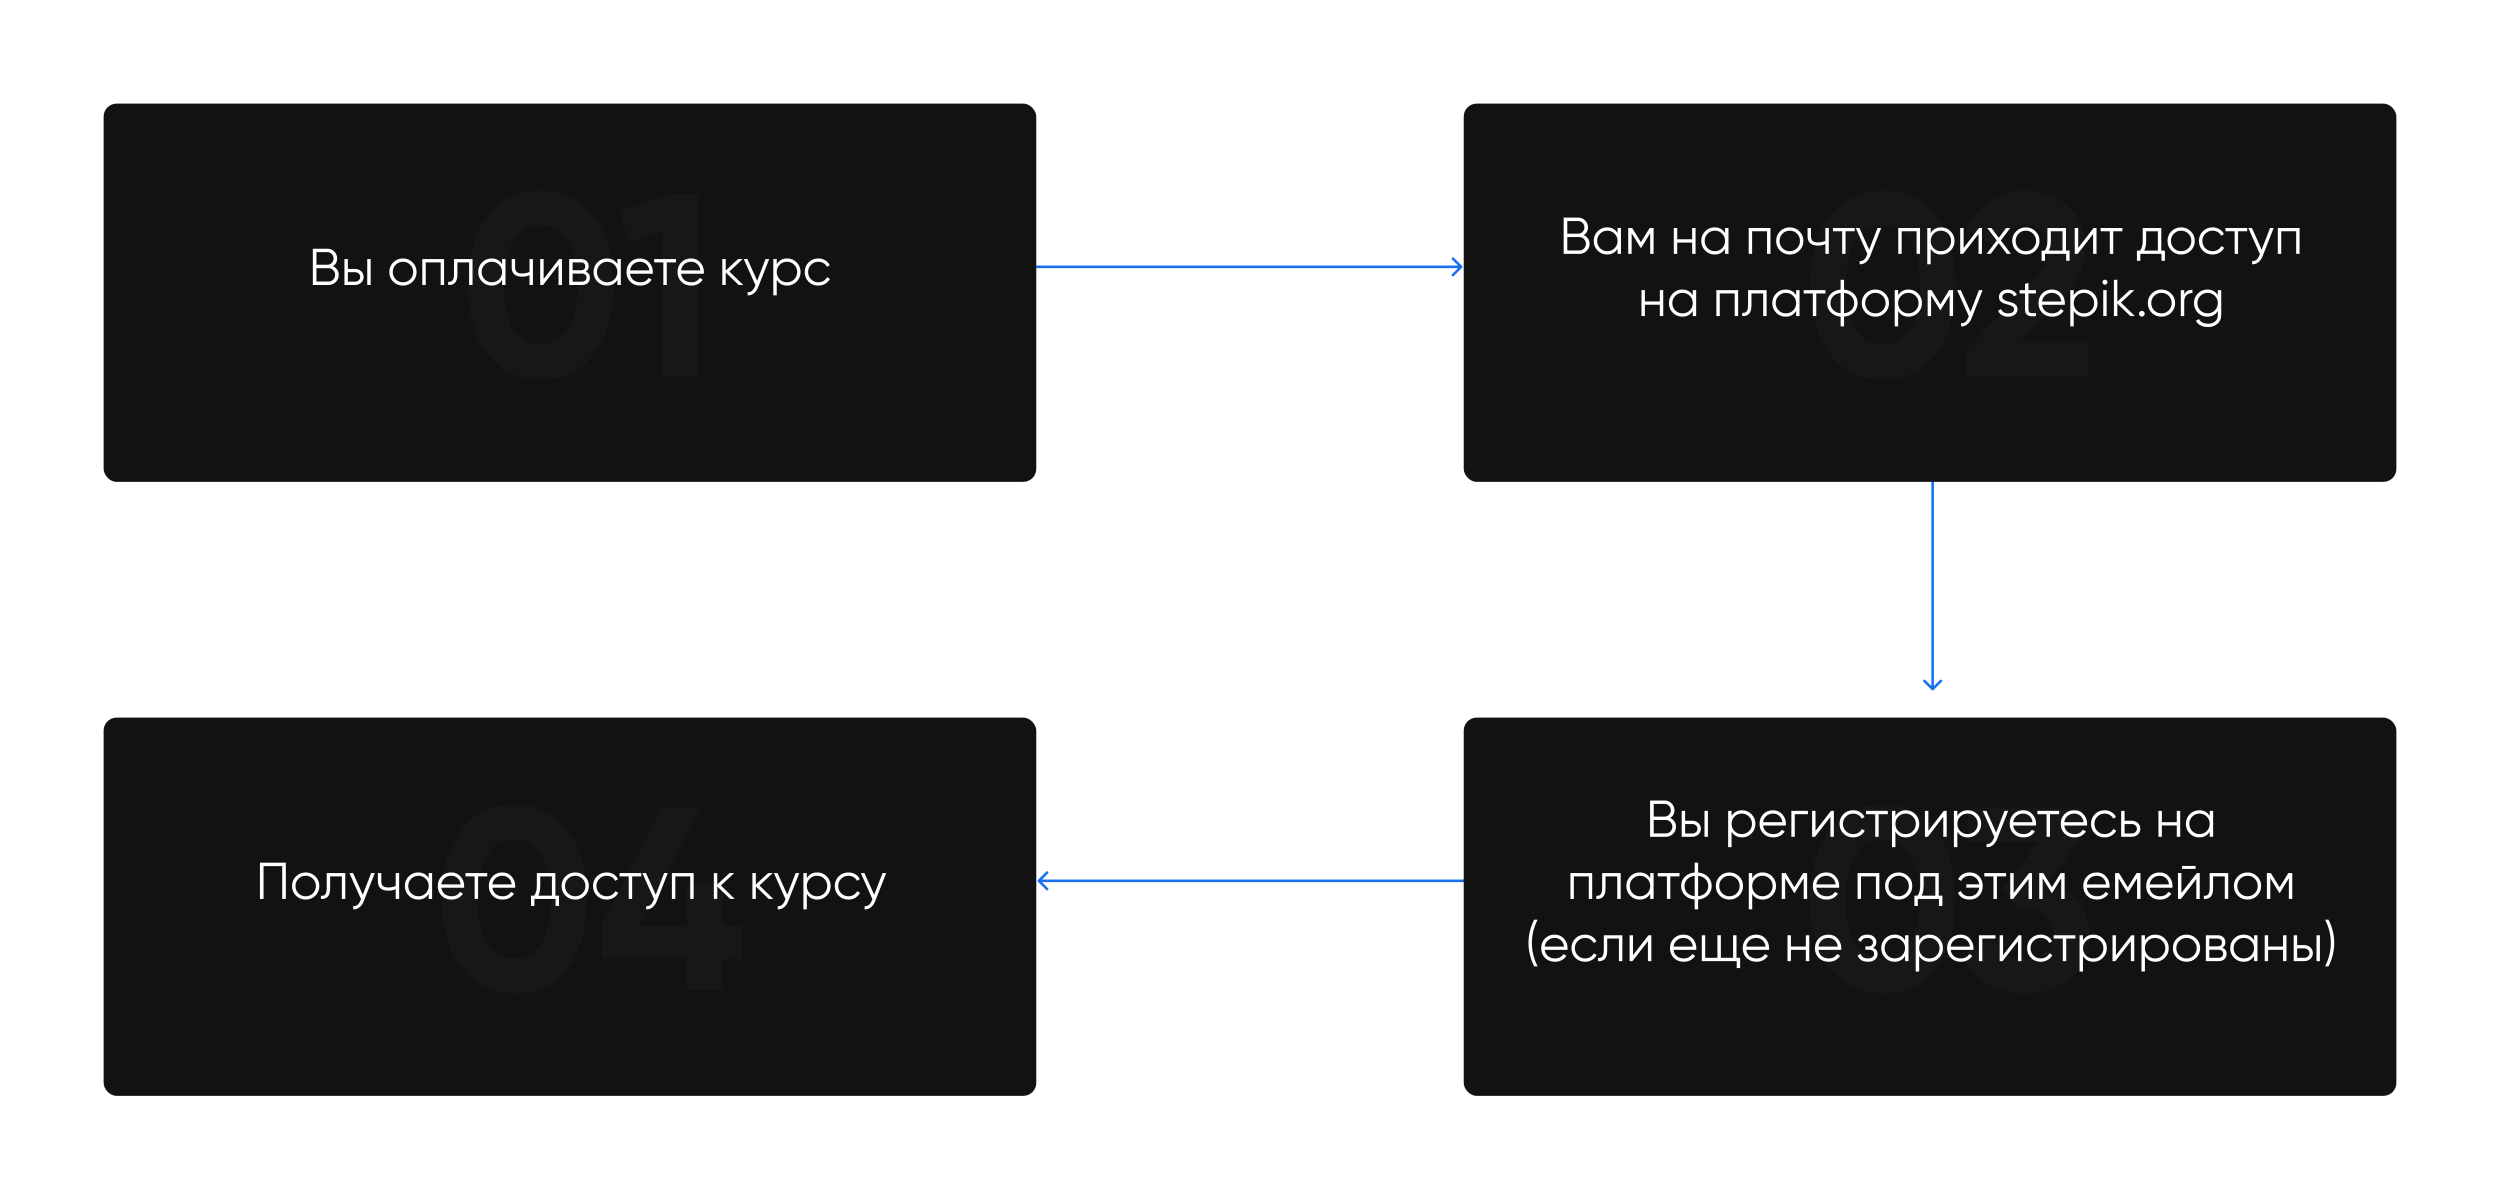
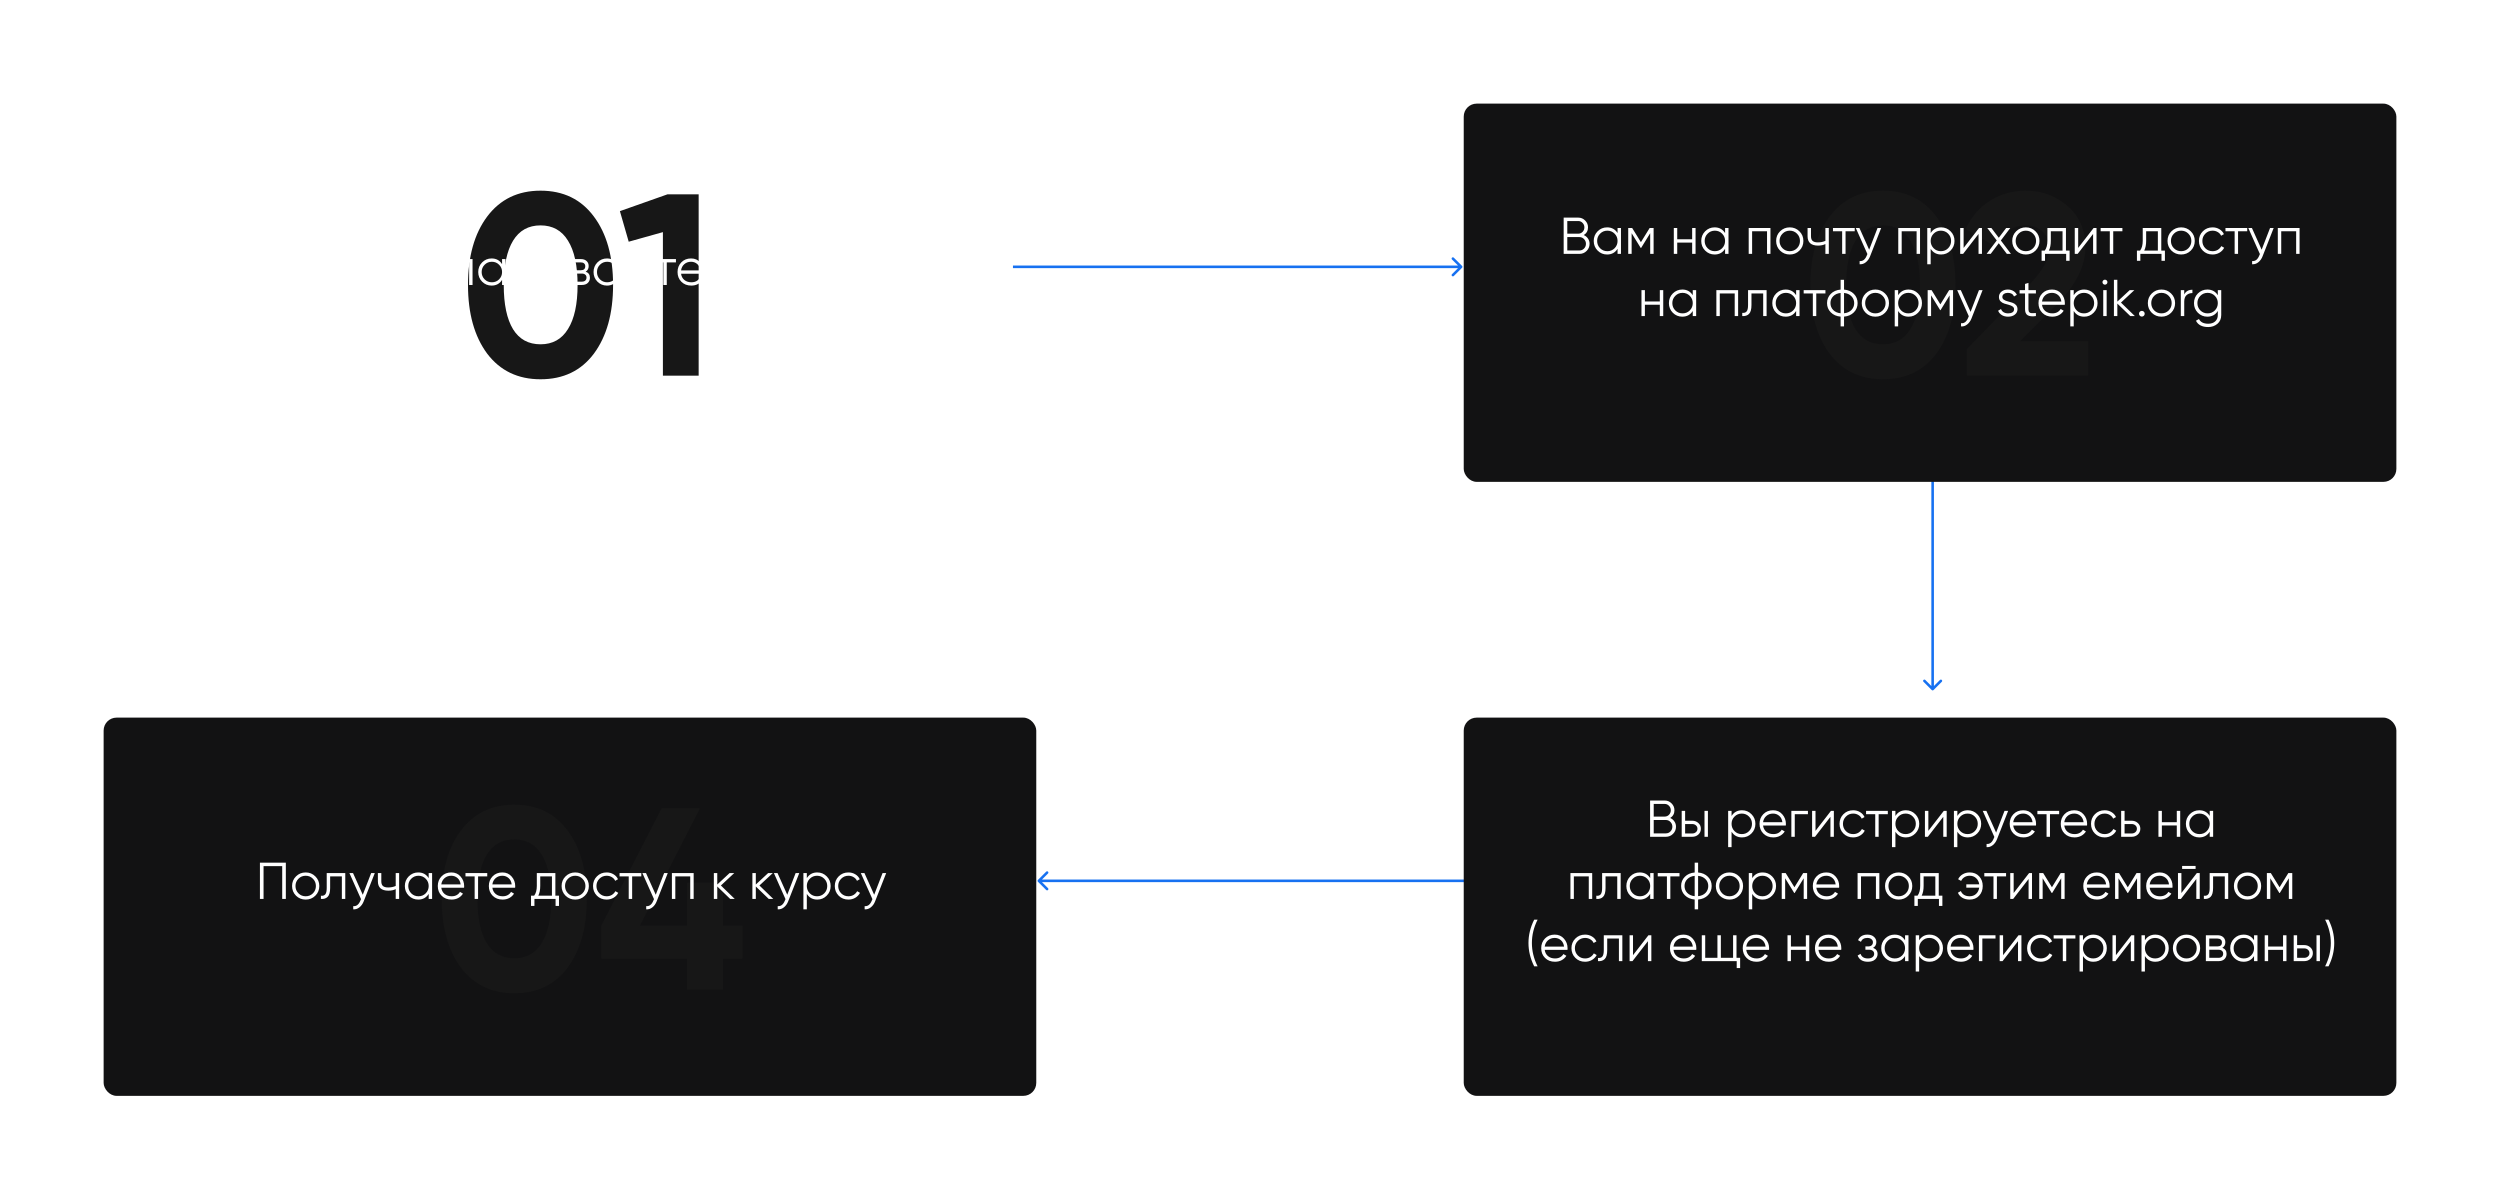
<svg xmlns="http://www.w3.org/2000/svg" width="965" height="463" viewBox="0 0 965 463" fill="none">
  <path d="M475.991 103V103.5V103ZM564.354 103.354C564.549 103.158 564.549 102.842 564.354 102.646L561.172 99.465C560.976 99.269 560.66 99.269 560.464 99.465C560.269 99.66 560.269 99.976 560.464 100.172L563.293 103L560.464 105.828C560.269 106.024 560.269 106.34 560.464 106.536C560.66 106.731 560.976 106.731 561.172 106.536L564.354 103.354ZM391 103.5L475.991 103.5V102.5L391 102.5L391 103.5ZM475.991 103.5L564 103.5V102.5L475.991 102.5V103.5Z" fill="#1771F1" />
  <g filter="url(#filter0_d)">
-     <rect x="40" y="30" width="360" height="146" rx="5" fill="#121213" />
-   </g>
+     </g>
  <g filter="url(#filter1_i)">
    <path d="M201.646 138.4C192.913 138.4 186.046 135.1 181.046 128.5C176.113 121.833 173.646 113 173.646 102C173.646 91 176.113 82.2 181.046 75.6C186.046 68.933 192.913 65.6 201.646 65.6C210.446 65.6 217.313 68.933 222.246 75.6C227.18 82.2 229.646 91 229.646 102C229.646 113 227.18 121.833 222.246 128.5C217.313 135.1 210.446 138.4 201.646 138.4ZM191.046 119.1C193.446 122.967 196.98 124.9 201.646 124.9C206.313 124.9 209.846 122.933 212.246 119C214.713 115.067 215.946 109.4 215.946 102C215.946 94.533 214.713 88.833 212.246 84.9C209.846 80.967 206.313 79 201.646 79C196.98 79 193.446 80.967 191.046 84.9C188.646 88.833 187.446 94.533 187.446 102C187.446 109.467 188.646 115.167 191.046 119.1ZM250.682 67H262.682V137H248.882V81.6L235.682 85.3L232.282 73.5L250.682 67Z" fill="#171717" />
  </g>
  <path d="M128.51 102.74C129.19 103.033 129.73 103.48 130.13 104.08C130.544 104.667 130.75 105.34 130.75 106.1C130.75 107.18 130.37 108.1 129.61 108.86C128.85 109.62 127.93 110 126.85 110H120.75V96H126.39C127.43 96 128.317 96.373 129.05 97.12C129.784 97.853 130.15 98.733 130.15 99.76C130.15 101.067 129.604 102.06 128.51 102.74ZM126.39 97.32H122.15V102.2H126.39C127.044 102.2 127.597 101.967 128.05 101.5C128.517 101.02 128.75 100.44 128.75 99.76C128.75 99.093 128.517 98.52 128.05 98.04C127.597 97.56 127.044 97.32 126.39 97.32ZM126.85 108.68C127.544 108.68 128.13 108.433 128.61 107.94C129.104 107.433 129.35 106.82 129.35 106.1C129.35 105.393 129.104 104.787 128.61 104.28C128.13 103.773 127.544 103.52 126.85 103.52H122.15V108.68H126.85ZM137.013 103.8C137.946 103.8 138.733 104.093 139.373 104.68C140.026 105.253 140.353 105.993 140.353 106.9C140.353 107.807 140.026 108.553 139.373 109.14C138.733 109.713 137.946 110 137.013 110H132.953V100H134.273V103.8H137.013ZM141.753 100H143.073V110H141.753V100ZM137.013 108.72C137.573 108.72 138.046 108.553 138.433 108.22C138.833 107.887 139.033 107.447 139.033 106.9C139.033 106.353 138.833 105.913 138.433 105.58C138.046 105.247 137.573 105.08 137.013 105.08H134.273V108.72H137.013ZM159.262 108.74C158.249 109.74 157.009 110.24 155.542 110.24C154.076 110.24 152.829 109.74 151.802 108.74C150.789 107.727 150.282 106.48 150.282 105C150.282 103.52 150.789 102.28 151.802 101.28C152.829 100.267 154.076 99.76 155.542 99.76C157.009 99.76 158.249 100.267 159.262 101.28C160.289 102.28 160.802 103.52 160.802 105C160.802 106.48 160.289 107.727 159.262 108.74ZM152.742 107.82C153.502 108.58 154.436 108.96 155.542 108.96C156.649 108.96 157.582 108.58 158.342 107.82C159.102 107.047 159.482 106.107 159.482 105C159.482 103.893 159.102 102.96 158.342 102.2C157.582 101.427 156.649 101.04 155.542 101.04C154.436 101.04 153.502 101.427 152.742 102.2C151.982 102.96 151.602 103.893 151.602 105C151.602 106.107 151.982 107.047 152.742 107.82ZM171.411 100V110H170.091V101.28H164.331V110H163.011V100H171.411ZM182.403 100V110H181.083V101.28H176.563V105.74C176.563 107.407 176.243 108.553 175.603 109.18C174.976 109.807 174.109 110.08 173.003 110V108.76C173.763 108.84 174.323 108.66 174.683 108.22C175.056 107.78 175.243 106.953 175.243 105.74V100H182.403ZM193.799 100H195.119V110H193.799V108.04C192.879 109.507 191.532 110.24 189.759 110.24C188.332 110.24 187.112 109.733 186.099 108.72C185.099 107.707 184.599 106.467 184.599 105C184.599 103.533 185.099 102.293 186.099 101.28C187.112 100.267 188.332 99.76 189.759 99.76C191.532 99.76 192.879 100.493 193.799 101.96V100ZM187.059 107.82C187.819 108.58 188.752 108.96 189.859 108.96C190.965 108.96 191.899 108.58 192.659 107.82C193.419 107.047 193.799 106.107 193.799 105C193.799 103.893 193.419 102.96 192.659 102.2C191.899 101.427 190.965 101.04 189.859 101.04C188.752 101.04 187.819 101.427 187.059 102.2C186.299 102.96 185.919 103.893 185.919 105C185.919 106.107 186.299 107.047 187.059 107.82ZM204.394 100H205.714V110H204.394V106.2C203.62 106.6 202.667 106.8 201.534 106.8C200.227 106.8 199.227 106.5 198.534 105.9C197.854 105.287 197.514 104.387 197.514 103.2V100H198.834V103.2C198.834 104.04 199.054 104.647 199.494 105.02C199.934 105.38 200.6 105.56 201.494 105.56C202.534 105.56 203.5 105.367 204.394 104.98V100ZM215.799 100H216.919V110H215.599V102.3L209.639 110H208.519V100H209.839V107.7L215.799 100ZM226.071 104.86C227.164 105.26 227.711 106.04 227.711 107.2C227.711 108.013 227.437 108.687 226.891 109.22C226.357 109.74 225.584 110 224.571 110H219.711V100H224.171C225.144 100 225.897 100.253 226.431 100.76C226.964 101.253 227.231 101.893 227.231 102.68C227.231 103.68 226.844 104.407 226.071 104.86ZM224.171 101.28H221.031V104.32H224.171C225.331 104.32 225.911 103.8 225.911 102.76C225.911 102.293 225.757 101.933 225.451 101.68C225.157 101.413 224.731 101.28 224.171 101.28ZM224.571 108.72C225.157 108.72 225.604 108.58 225.911 108.3C226.231 108.02 226.391 107.627 226.391 107.12C226.391 106.653 226.231 106.287 225.911 106.02C225.604 105.74 225.157 105.6 224.571 105.6H221.031V108.72H224.571ZM238.311 100H239.631V110H238.311V108.04C237.391 109.507 236.044 110.24 234.271 110.24C232.844 110.24 231.624 109.733 230.611 108.72C229.611 107.707 229.111 106.467 229.111 105C229.111 103.533 229.611 102.293 230.611 101.28C231.624 100.267 232.844 99.76 234.271 99.76C236.044 99.76 237.391 100.493 238.311 101.96V100ZM231.571 107.82C232.331 108.58 233.264 108.96 234.371 108.96C235.477 108.96 236.411 108.58 237.171 107.82C237.931 107.047 238.311 106.107 238.311 105C238.311 103.893 237.931 102.96 237.171 102.2C236.411 101.427 235.477 101.04 234.371 101.04C233.264 101.04 232.331 101.427 231.571 102.2C230.811 102.96 230.431 103.893 230.431 105C230.431 106.107 230.811 107.047 231.571 107.82ZM247.045 99.76C248.525 99.76 249.719 100.287 250.625 101.34C251.545 102.38 252.005 103.613 252.005 105.04C252.005 105.187 251.992 105.393 251.965 105.66H243.185C243.319 106.673 243.745 107.48 244.465 108.08C245.199 108.667 246.099 108.96 247.165 108.96C247.925 108.96 248.579 108.807 249.125 108.5C249.685 108.18 250.105 107.767 250.385 107.26L251.545 107.94C251.105 108.647 250.505 109.207 249.745 109.62C248.985 110.033 248.119 110.24 247.145 110.24C245.572 110.24 244.292 109.747 243.305 108.76C242.319 107.773 241.825 106.52 241.825 105C241.825 103.507 242.312 102.26 243.285 101.26C244.259 100.26 245.512 99.76 247.045 99.76ZM247.045 101.04C246.005 101.04 245.132 101.353 244.425 101.98C243.732 102.593 243.319 103.393 243.185 104.38H250.645C250.512 103.327 250.105 102.507 249.425 101.92C248.745 101.333 247.952 101.04 247.045 101.04ZM260.914 100V101.28H257.374V110H256.054V101.28H252.514V100H260.914ZM266.752 99.76C268.232 99.76 269.426 100.287 270.332 101.34C271.252 102.38 271.712 103.613 271.712 105.04C271.712 105.187 271.699 105.393 271.672 105.66H262.892C263.026 106.673 263.452 107.48 264.172 108.08C264.906 108.667 265.806 108.96 266.872 108.96C267.632 108.96 268.286 108.807 268.832 108.5C269.392 108.18 269.812 107.767 270.092 107.26L271.252 107.94C270.812 108.647 270.212 109.207 269.452 109.62C268.692 110.033 267.826 110.24 266.852 110.24C265.279 110.24 263.999 109.747 263.012 108.76C262.026 107.773 261.532 106.52 261.532 105C261.532 103.507 262.019 102.26 262.992 101.26C263.966 100.26 265.219 99.76 266.752 99.76ZM266.752 101.04C265.712 101.04 264.839 101.353 264.132 101.98C263.439 102.593 263.026 103.393 262.892 104.38H270.352C270.219 103.327 269.812 102.507 269.132 101.92C268.452 101.333 267.659 101.04 266.752 101.04ZM286.892 110H285.132L280.132 105.18V110H278.812V100H280.132V104.42L284.892 100H286.692L281.532 104.8L286.892 110ZM295.504 100H296.904L292.624 110.92C292.238 111.907 291.684 112.68 290.964 113.24C290.258 113.813 289.464 114.067 288.584 114V112.76C289.784 112.893 290.698 112.2 291.324 110.68L291.584 110.06L287.104 100H288.504L292.264 108.38L295.504 100ZM303.86 99.76C305.286 99.76 306.5 100.267 307.5 101.28C308.513 102.293 309.02 103.533 309.02 105C309.02 106.467 308.513 107.707 307.5 108.72C306.5 109.733 305.286 110.24 303.86 110.24C302.086 110.24 300.74 109.507 299.82 108.04V114H298.5V100H299.82V101.96C300.74 100.493 302.086 99.76 303.86 99.76ZM300.96 107.82C301.72 108.58 302.653 108.96 303.76 108.96C304.866 108.96 305.8 108.58 306.56 107.82C307.32 107.047 307.7 106.107 307.7 105C307.7 103.893 307.32 102.96 306.56 102.2C305.8 101.427 304.866 101.04 303.76 101.04C302.653 101.04 301.72 101.427 300.96 102.2C300.2 102.96 299.82 103.893 299.82 105C299.82 106.107 300.2 107.047 300.96 107.82ZM315.874 110.24C314.368 110.24 313.114 109.74 312.114 108.74C311.114 107.727 310.614 106.48 310.614 105C310.614 103.52 311.114 102.28 312.114 101.28C313.114 100.267 314.368 99.76 315.874 99.76C316.861 99.76 317.748 100 318.534 100.48C319.321 100.947 319.894 101.58 320.254 102.38L319.174 103C318.908 102.4 318.474 101.927 317.874 101.58C317.288 101.22 316.621 101.04 315.874 101.04C314.768 101.04 313.834 101.427 313.074 102.2C312.314 102.96 311.934 103.893 311.934 105C311.934 106.107 312.314 107.047 313.074 107.82C313.834 108.58 314.768 108.96 315.874 108.96C316.621 108.96 317.288 108.787 317.874 108.44C318.461 108.08 318.921 107.6 319.254 107L320.354 107.64C319.941 108.44 319.334 109.073 318.534 109.54C317.734 110.007 316.848 110.24 315.874 110.24Z" fill="white" />
  <path d="M746 201.901H745.5H746ZM745.646 266.354C745.842 266.549 746.158 266.549 746.354 266.354L749.536 263.172C749.731 262.976 749.731 262.66 749.536 262.464C749.34 262.269 749.024 262.269 748.828 262.464L746 265.293L743.172 262.464C742.976 262.269 742.66 262.269 742.464 262.464C742.269 262.66 742.269 262.976 742.464 263.172L745.646 266.354ZM745.5 140L745.5 201.901H746.5L746.5 140L745.5 140ZM745.5 201.901L745.5 266H746.5L746.5 201.901H745.5Z" fill="#1771F1" />
  <path d="M488.5 340V339.5V340ZM400.646 339.646C400.451 339.842 400.451 340.158 400.646 340.354L403.828 343.536C404.024 343.731 404.34 343.731 404.536 343.536C404.731 343.34 404.731 343.024 404.536 342.828L401.707 340L404.536 337.172C404.731 336.976 404.731 336.66 404.536 336.464C404.34 336.269 404.024 336.269 403.828 336.464L400.646 339.646ZM573 339.5L488.5 339.5V340.5L573 340.5L573 339.5ZM488.5 339.5L401 339.5V340.5L488.5 340.5V339.5Z" fill="#1771F1" />
  <g filter="url(#filter2_d)">
    <rect x="565" y="267" width="360" height="146" rx="5" fill="#121213" />
  </g>
  <g filter="url(#filter3_i)">
-     <path d="M719.676 375.4C710.942 375.4 704.076 372.1 699.076 365.5C694.142 358.833 691.676 350 691.676 339C691.676 328 694.142 319.2 699.076 312.6C704.076 305.933 710.942 302.6 719.676 302.6C728.476 302.6 735.342 305.933 740.276 312.6C745.209 319.2 747.676 328 747.676 339C747.676 350 745.209 358.833 740.276 365.5C735.342 372.1 728.476 375.4 719.676 375.4ZM709.076 356.1C711.476 359.967 715.009 361.9 719.676 361.9C724.342 361.9 727.876 359.933 730.276 356C732.742 352.067 733.976 346.4 733.976 339C733.976 331.533 732.742 325.833 730.276 321.9C727.876 317.967 724.342 316 719.676 316C715.009 316 711.476 317.967 709.076 321.9C706.676 325.833 705.476 331.533 705.476 339C705.476 346.467 706.676 352.167 709.076 356.1ZM783.632 332.4C788.365 333.8 792.199 336.267 795.132 339.8C798.132 343.267 799.632 347.467 799.632 352.4C799.632 359.6 797.199 365.233 792.332 369.3C787.532 373.367 781.632 375.4 774.632 375.4C769.165 375.4 764.265 374.167 759.932 371.7C755.665 369.167 752.565 365.467 750.632 360.6L762.432 353.8C764.165 359.2 768.232 361.9 774.632 361.9C778.165 361.9 780.899 361.067 782.832 359.4C784.832 357.667 785.832 355.333 785.832 352.4C785.832 349.533 784.832 347.233 782.832 345.5C780.899 343.767 778.165 342.9 774.632 342.9H771.632L766.332 334.9L780.132 316.9H752.732V304H796.732V315.4L783.632 332.4Z" fill="#171717" />
-   </g>
+     </g>
  <path d="M644.694 315.74C645.374 316.033 645.914 316.48 646.314 317.08C646.727 317.667 646.934 318.34 646.934 319.1C646.934 320.18 646.554 321.1 645.794 321.86C645.034 322.62 644.114 323 643.034 323H636.934V309H642.574C643.614 309 644.501 309.373 645.234 310.12C645.967 310.853 646.334 311.733 646.334 312.76C646.334 314.067 645.787 315.06 644.694 315.74ZM642.574 310.32H638.334V315.2H642.574C643.227 315.2 643.781 314.967 644.234 314.5C644.701 314.02 644.934 313.44 644.934 312.76C644.934 312.093 644.701 311.52 644.234 311.04C643.781 310.56 643.227 310.32 642.574 310.32ZM643.034 321.68C643.727 321.68 644.314 321.433 644.794 320.94C645.287 320.433 645.534 319.82 645.534 319.1C645.534 318.393 645.287 317.787 644.794 317.28C644.314 316.773 643.727 316.52 643.034 316.52H638.334V321.68H643.034ZM653.196 316.8C654.13 316.8 654.916 317.093 655.556 317.68C656.21 318.253 656.536 318.993 656.536 319.9C656.536 320.807 656.21 321.553 655.556 322.14C654.916 322.713 654.13 323 653.196 323H649.136V313H650.456V316.8H653.196ZM657.936 313H659.256V323H657.936V313ZM653.196 321.72C653.756 321.72 654.23 321.553 654.616 321.22C655.016 320.887 655.216 320.447 655.216 319.9C655.216 319.353 655.016 318.913 654.616 318.58C654.23 318.247 653.756 318.08 653.196 318.08H650.456V321.72H653.196ZM672.426 312.76C673.853 312.76 675.066 313.267 676.066 314.28C677.079 315.293 677.586 316.533 677.586 318C677.586 319.467 677.079 320.707 676.066 321.72C675.066 322.733 673.853 323.24 672.426 323.24C670.653 323.24 669.306 322.507 668.386 321.04V327H667.066V313H668.386V314.96C669.306 313.493 670.653 312.76 672.426 312.76ZM669.526 320.82C670.286 321.58 671.219 321.96 672.326 321.96C673.433 321.96 674.366 321.58 675.126 320.82C675.886 320.047 676.266 319.107 676.266 318C676.266 316.893 675.886 315.96 675.126 315.2C674.366 314.427 673.433 314.04 672.326 314.04C671.219 314.04 670.286 314.427 669.526 315.2C668.766 315.96 668.386 316.893 668.386 318C668.386 319.107 668.766 320.047 669.526 320.82ZM684.401 312.76C685.881 312.76 687.074 313.287 687.981 314.34C688.901 315.38 689.361 316.613 689.361 318.04C689.361 318.187 689.348 318.393 689.321 318.66H680.541C680.674 319.673 681.101 320.48 681.821 321.08C682.554 321.667 683.454 321.96 684.521 321.96C685.281 321.96 685.934 321.807 686.481 321.5C687.041 321.18 687.461 320.767 687.741 320.26L688.901 320.94C688.461 321.647 687.861 322.207 687.101 322.62C686.341 323.033 685.474 323.24 684.501 323.24C682.928 323.24 681.648 322.747 680.661 321.76C679.674 320.773 679.181 319.52 679.181 318C679.181 316.507 679.668 315.26 680.641 314.26C681.614 313.26 682.868 312.76 684.401 312.76ZM684.401 314.04C683.361 314.04 682.488 314.353 681.781 314.98C681.088 315.593 680.674 316.393 680.541 317.38H688.001C687.868 316.327 687.461 315.507 686.781 314.92C686.101 314.333 685.308 314.04 684.401 314.04ZM697.861 313V314.28H692.781V323H691.461V313H697.861ZM706.748 313H707.868V323H706.548V315.3L700.588 323H699.468V313H700.788V320.7L706.748 313ZM715.32 323.24C713.813 323.24 712.56 322.74 711.56 321.74C710.56 320.727 710.06 319.48 710.06 318C710.06 316.52 710.56 315.28 711.56 314.28C712.56 313.267 713.813 312.76 715.32 312.76C716.306 312.76 717.193 313 717.98 313.48C718.766 313.947 719.34 314.58 719.7 315.38L718.62 316C718.353 315.4 717.92 314.927 717.32 314.58C716.733 314.22 716.066 314.04 715.32 314.04C714.213 314.04 713.28 314.427 712.52 315.2C711.76 315.96 711.38 316.893 711.38 318C711.38 319.107 711.76 320.047 712.52 320.82C713.28 321.58 714.213 321.96 715.32 321.96C716.066 321.96 716.733 321.787 717.32 321.44C717.906 321.08 718.366 320.6 718.7 320L719.8 320.64C719.386 321.44 718.78 322.073 717.98 322.54C717.18 323.007 716.293 323.24 715.32 323.24ZM728.7 313V314.28H725.16V323H723.84V314.28H720.3V313H728.7ZM735.668 312.76C737.095 312.76 738.308 313.267 739.308 314.28C740.322 315.293 740.828 316.533 740.828 318C740.828 319.467 740.322 320.707 739.308 321.72C738.308 322.733 737.095 323.24 735.668 323.24C733.895 323.24 732.548 322.507 731.628 321.04V327H730.308V313H731.628V314.96C732.548 313.493 733.895 312.76 735.668 312.76ZM732.768 320.82C733.528 321.58 734.462 321.96 735.568 321.96C736.675 321.96 737.608 321.58 738.368 320.82C739.128 320.047 739.508 319.107 739.508 318C739.508 316.893 739.128 315.96 738.368 315.2C737.608 314.427 736.675 314.04 735.568 314.04C734.462 314.04 733.528 314.427 732.768 315.2C732.008 315.96 731.628 316.893 731.628 318C731.628 319.107 732.008 320.047 732.768 320.82ZM750.303 313H751.423V323H750.103V315.3L744.143 323H743.023V313H744.343V320.7L750.303 313ZM759.574 312.76C761.001 312.76 762.214 313.267 763.214 314.28C764.228 315.293 764.734 316.533 764.734 318C764.734 319.467 764.228 320.707 763.214 321.72C762.214 322.733 761.001 323.24 759.574 323.24C757.801 323.24 756.454 322.507 755.534 321.04V327H754.214V313H755.534V314.96C756.454 313.493 757.801 312.76 759.574 312.76ZM756.674 320.82C757.434 321.58 758.368 321.96 759.474 321.96C760.581 321.96 761.514 321.58 762.274 320.82C763.034 320.047 763.414 319.107 763.414 318C763.414 316.893 763.034 315.96 762.274 315.2C761.514 314.427 760.581 314.04 759.474 314.04C758.368 314.04 757.434 314.427 756.674 315.2C755.914 315.96 755.534 316.893 755.534 318C755.534 319.107 755.914 320.047 756.674 320.82ZM773.739 313H775.139L770.859 323.92C770.472 324.907 769.919 325.68 769.199 326.24C768.492 326.813 767.699 327.067 766.819 327V325.76C768.019 325.893 768.932 325.2 769.559 323.68L769.819 323.06L765.339 313H766.739L770.499 321.38L773.739 313ZM780.963 312.76C782.443 312.76 783.637 313.287 784.543 314.34C785.463 315.38 785.923 316.613 785.923 318.04C785.923 318.187 785.91 318.393 785.883 318.66H777.103C777.237 319.673 777.663 320.48 778.383 321.08C779.117 321.667 780.017 321.96 781.083 321.96C781.843 321.96 782.497 321.807 783.043 321.5C783.603 321.18 784.023 320.767 784.303 320.26L785.463 320.94C785.023 321.647 784.423 322.207 783.663 322.62C782.903 323.033 782.037 323.24 781.063 323.24C779.49 323.24 778.21 322.747 777.223 321.76C776.237 320.773 775.743 319.52 775.743 318C775.743 316.507 776.23 315.26 777.203 314.26C778.177 313.26 779.43 312.76 780.963 312.76ZM780.963 314.04C779.923 314.04 779.05 314.353 778.343 314.98C777.65 315.593 777.237 316.393 777.103 317.38H784.563C784.43 316.327 784.023 315.507 783.343 314.92C782.663 314.333 781.87 314.04 780.963 314.04ZM794.832 313V314.28H791.292V323H789.972V314.28H786.432V313H794.832ZM800.67 312.76C802.15 312.76 803.344 313.287 804.25 314.34C805.17 315.38 805.63 316.613 805.63 318.04C805.63 318.187 805.617 318.393 805.59 318.66H796.81C796.944 319.673 797.37 320.48 798.09 321.08C798.824 321.667 799.724 321.96 800.79 321.96C801.55 321.96 802.204 321.807 802.75 321.5C803.31 321.18 803.73 320.767 804.01 320.26L805.17 320.94C804.73 321.647 804.13 322.207 803.37 322.62C802.61 323.033 801.744 323.24 800.77 323.24C799.197 323.24 797.917 322.747 796.93 321.76C795.944 320.773 795.45 319.52 795.45 318C795.45 316.507 795.937 315.26 796.91 314.26C797.884 313.26 799.137 312.76 800.67 312.76ZM800.67 314.04C799.63 314.04 798.757 314.353 798.05 314.98C797.357 315.593 796.944 316.393 796.81 317.38H804.27C804.137 316.327 803.73 315.507 803.05 314.92C802.37 314.333 801.577 314.04 800.67 314.04ZM812.39 323.24C810.883 323.24 809.63 322.74 808.63 321.74C807.63 320.727 807.13 319.48 807.13 318C807.13 316.52 807.63 315.28 808.63 314.28C809.63 313.267 810.883 312.76 812.39 312.76C813.377 312.76 814.263 313 815.05 313.48C815.837 313.947 816.41 314.58 816.77 315.38L815.69 316C815.423 315.4 814.99 314.927 814.39 314.58C813.803 314.22 813.137 314.04 812.39 314.04C811.283 314.04 810.35 314.427 809.59 315.2C808.83 315.96 808.45 316.893 808.45 318C808.45 319.107 808.83 320.047 809.59 320.82C810.35 321.58 811.283 321.96 812.39 321.96C813.137 321.96 813.803 321.787 814.39 321.44C814.977 321.08 815.437 320.6 815.77 320L816.87 320.64C816.457 321.44 815.85 322.073 815.05 322.54C814.25 323.007 813.363 323.24 812.39 323.24ZM822.825 316.8C823.759 316.8 824.545 317.093 825.185 317.68C825.839 318.253 826.165 318.993 826.165 319.9C826.165 320.807 825.839 321.553 825.185 322.14C824.545 322.713 823.759 323 822.825 323H818.765V313H820.085V316.8H822.825ZM822.825 321.72C823.385 321.72 823.859 321.553 824.245 321.22C824.645 320.887 824.845 320.447 824.845 319.9C824.845 319.353 824.645 318.913 824.245 318.58C823.859 318.247 823.385 318.08 822.825 318.08H820.085V321.72H822.825ZM840.24 313H841.56V323H840.24V318.64H834.48V323H833.16V313H834.48V317.36H840.24V313ZM852.951 313H854.271V323H852.951V321.04C852.031 322.507 850.685 323.24 848.911 323.24C847.485 323.24 846.265 322.733 845.251 321.72C844.251 320.707 843.751 319.467 843.751 318C843.751 316.533 844.251 315.293 845.251 314.28C846.265 313.267 847.485 312.76 848.911 312.76C850.685 312.76 852.031 313.493 852.951 314.96V313ZM846.211 320.82C846.971 321.58 847.905 321.96 849.011 321.96C850.118 321.96 851.051 321.58 851.811 320.82C852.571 320.047 852.951 319.107 852.951 318C852.951 316.893 852.571 315.96 851.811 315.2C851.051 314.427 850.118 314.04 849.011 314.04C847.905 314.04 846.971 314.427 846.211 315.2C845.451 315.96 845.071 316.893 845.071 318C845.071 319.107 845.451 320.047 846.211 320.82ZM614.587 337V347H613.267V338.28H607.507V347H606.187V337H614.587ZM625.579 337V347H624.259V338.28H619.739V342.74C619.739 344.407 619.419 345.553 618.779 346.18C618.152 346.807 617.285 347.08 616.179 347V345.76C616.939 345.84 617.499 345.66 617.859 345.22C618.232 344.78 618.419 343.953 618.419 342.74V337H625.579ZM636.975 337H638.295V347H636.975V345.04C636.055 346.507 634.708 347.24 632.935 347.24C631.508 347.24 630.288 346.733 629.275 345.72C628.275 344.707 627.775 343.467 627.775 342C627.775 340.533 628.275 339.293 629.275 338.28C630.288 337.267 631.508 336.76 632.935 336.76C634.708 336.76 636.055 337.493 636.975 338.96V337ZM630.235 344.82C630.995 345.58 631.928 345.96 633.035 345.96C634.141 345.96 635.075 345.58 635.835 344.82C636.595 344.047 636.975 343.107 636.975 342C636.975 340.893 636.595 339.96 635.835 339.2C635.075 338.427 634.141 338.04 633.035 338.04C631.928 338.04 630.995 338.427 630.235 339.2C629.475 339.96 629.095 340.893 629.095 342C629.095 343.107 629.475 344.047 630.235 344.82ZM648.289 337V338.28H644.749V347H643.429V338.28H639.889V337H648.289ZM659.267 338.44C660.227 339.413 660.707 340.6 660.707 342C660.707 343.4 660.227 344.587 659.267 345.56C658.307 346.533 657.041 347.087 655.467 347.22V351H654.147V347.22C652.574 347.087 651.307 346.533 650.347 345.56C649.387 344.587 648.907 343.4 648.907 342C648.907 340.6 649.387 339.413 650.347 338.44C651.307 337.467 652.574 336.913 654.147 336.78V333H655.467V336.78C657.041 336.913 658.307 337.467 659.267 338.44ZM651.287 339.36C650.581 340.08 650.227 340.96 650.227 342C650.227 343.04 650.581 343.927 651.287 344.66C651.994 345.38 652.947 345.8 654.147 345.92V338.08C652.947 338.2 651.994 338.627 651.287 339.36ZM655.467 345.92C656.667 345.8 657.621 345.38 658.327 344.66C659.034 343.927 659.387 343.04 659.387 342C659.387 340.96 659.034 340.08 658.327 339.36C657.621 338.627 656.667 338.2 655.467 338.08V345.92ZM671.286 345.74C670.273 346.74 669.033 347.24 667.566 347.24C666.099 347.24 664.853 346.74 663.826 345.74C662.813 344.727 662.306 343.48 662.306 342C662.306 340.52 662.813 339.28 663.826 338.28C664.853 337.267 666.099 336.76 667.566 336.76C669.033 336.76 670.273 337.267 671.286 338.28C672.313 339.28 672.826 340.52 672.826 342C672.826 343.48 672.313 344.727 671.286 345.74ZM664.766 344.82C665.526 345.58 666.459 345.96 667.566 345.96C668.673 345.96 669.606 345.58 670.366 344.82C671.126 344.047 671.506 343.107 671.506 342C671.506 340.893 671.126 339.96 670.366 339.2C669.606 338.427 668.673 338.04 667.566 338.04C666.459 338.04 665.526 338.427 664.766 339.2C664.006 339.96 663.626 340.893 663.626 342C663.626 343.107 664.006 344.047 664.766 344.82ZM680.395 336.76C681.821 336.76 683.035 337.267 684.035 338.28C685.048 339.293 685.555 340.533 685.555 342C685.555 343.467 685.048 344.707 684.035 345.72C683.035 346.733 681.821 347.24 680.395 347.24C678.621 347.24 677.275 346.507 676.355 345.04V351H675.035V337H676.355V338.96C677.275 337.493 678.621 336.76 680.395 336.76ZM677.495 344.82C678.255 345.58 679.188 345.96 680.295 345.96C681.401 345.96 682.335 345.58 683.095 344.82C683.855 344.047 684.235 343.107 684.235 342C684.235 340.893 683.855 339.96 683.095 339.2C682.335 338.427 681.401 338.04 680.295 338.04C679.188 338.04 678.255 338.427 677.495 339.2C676.735 339.96 676.355 340.893 676.355 342C676.355 343.107 676.735 344.047 677.495 344.82ZM697.55 337V347H696.23V339.02L692.73 344.7H692.57L689.07 339.02V347H687.75V337H689.27L692.65 342.48L696.03 337H697.55ZM704.967 336.76C706.447 336.76 707.641 337.287 708.547 338.34C709.467 339.38 709.927 340.613 709.927 342.04C709.927 342.187 709.914 342.393 709.887 342.66H701.107C701.241 343.673 701.667 344.48 702.387 345.08C703.121 345.667 704.021 345.96 705.087 345.96C705.847 345.96 706.501 345.807 707.047 345.5C707.607 345.18 708.027 344.767 708.307 344.26L709.467 344.94C709.027 345.647 708.427 346.207 707.667 346.62C706.907 347.033 706.041 347.24 705.067 347.24C703.494 347.24 702.214 346.747 701.227 345.76C700.241 344.773 699.747 343.52 699.747 342C699.747 340.507 700.234 339.26 701.207 338.26C702.181 337.26 703.434 336.76 704.967 336.76ZM704.967 338.04C703.927 338.04 703.054 338.353 702.347 338.98C701.654 339.593 701.241 340.393 701.107 341.38H708.567C708.434 340.327 708.027 339.507 707.347 338.92C706.667 338.333 705.874 338.04 704.967 338.04ZM725.427 337V347H724.107V338.28H718.347V347H717.027V337H725.427ZM736.598 345.74C735.585 346.74 734.345 347.24 732.878 347.24C731.412 347.24 730.165 346.74 729.138 345.74C728.125 344.727 727.618 343.48 727.618 342C727.618 340.52 728.125 339.28 729.138 338.28C730.165 337.267 731.412 336.76 732.878 336.76C734.345 336.76 735.585 337.267 736.598 338.28C737.625 339.28 738.138 340.52 738.138 342C738.138 343.48 737.625 344.727 736.598 345.74ZM730.078 344.82C730.838 345.58 731.772 345.96 732.878 345.96C733.985 345.96 734.918 345.58 735.678 344.82C736.438 344.047 736.818 343.107 736.818 342C736.818 340.893 736.438 339.96 735.678 339.2C734.918 338.427 733.985 338.04 732.878 338.04C731.772 338.04 730.838 338.427 730.078 339.2C729.318 339.96 728.938 340.893 728.938 342C728.938 343.107 729.318 344.047 730.078 344.82ZM748.357 345.72H749.757V349.68H748.437V347H740.277V349.68H738.957V345.72H740.177C740.857 344.827 741.197 343.567 741.197 341.94V337H748.357V345.72ZM741.777 345.72H747.037V338.28H742.517V341.94C742.517 343.473 742.27 344.733 741.777 345.72ZM760.314 336.76C761.82 336.76 763.034 337.26 763.954 338.26C764.874 339.247 765.334 340.493 765.334 342C765.334 343.507 764.867 344.76 763.934 345.76C763.014 346.747 761.794 347.24 760.274 347.24C759.194 347.24 758.254 347.007 757.454 346.54C756.667 346.06 756.1 345.413 755.754 344.6L756.894 343.94C757.12 344.553 757.527 345.047 758.114 345.42C758.7 345.78 759.42 345.96 760.274 345.96C761.274 345.96 762.107 345.653 762.774 345.04C763.44 344.413 763.84 343.613 763.974 342.64H758.994V341.36H763.974C763.854 340.387 763.46 339.593 762.794 338.98C762.14 338.353 761.314 338.04 760.314 338.04C759.554 338.04 758.88 338.22 758.294 338.58C757.707 338.94 757.274 339.427 756.994 340.04L755.834 339.38C756.234 338.567 756.827 337.927 757.614 337.46C758.414 336.993 759.314 336.76 760.314 336.76ZM774.344 337V338.28H770.804V347H769.484V338.28H765.944V337H774.344ZM783.233 337H784.353V347H783.033V339.3L777.073 347H775.953V337H777.273V344.7L783.233 337ZM796.944 337V347H795.624V339.02L792.124 344.7H791.964L788.464 339.02V347H787.144V337H788.664L792.044 342.48L795.424 337H796.944ZM809.362 336.76C810.842 336.76 812.035 337.287 812.942 338.34C813.862 339.38 814.322 340.613 814.322 342.04C814.322 342.187 814.308 342.393 814.282 342.66H805.502C805.635 343.673 806.062 344.48 806.782 345.08C807.515 345.667 808.415 345.96 809.482 345.96C810.242 345.96 810.895 345.807 811.442 345.5C812.002 345.18 812.422 344.767 812.702 344.26L813.862 344.94C813.422 345.647 812.822 346.207 812.062 346.62C811.302 347.033 810.435 347.24 809.462 347.24C807.888 347.24 806.608 346.747 805.622 345.76C804.635 344.773 804.142 343.52 804.142 342C804.142 340.507 804.628 339.26 805.602 338.26C806.575 337.26 807.828 336.76 809.362 336.76ZM809.362 338.04C808.322 338.04 807.448 338.353 806.742 338.98C806.048 339.593 805.635 340.393 805.502 341.38H812.962C812.828 340.327 812.422 339.507 811.742 338.92C811.062 338.333 810.268 338.04 809.362 338.04ZM826.221 337V347H824.901V339.02L821.401 344.7H821.241L817.741 339.02V347H816.421V337H817.941L821.321 342.48L824.701 337H826.221ZM833.639 336.76C835.119 336.76 836.312 337.287 837.219 338.34C838.139 339.38 838.599 340.613 838.599 342.04C838.599 342.187 838.586 342.393 838.559 342.66H829.779C829.912 343.673 830.339 344.48 831.059 345.08C831.792 345.667 832.692 345.96 833.759 345.96C834.519 345.96 835.172 345.807 835.719 345.5C836.279 345.18 836.699 344.767 836.979 344.26L838.139 344.94C837.699 345.647 837.099 346.207 836.339 346.62C835.579 347.033 834.712 347.24 833.739 347.24C832.166 347.24 830.886 346.747 829.899 345.76C828.912 344.773 828.419 343.52 828.419 342C828.419 340.507 828.906 339.26 829.879 338.26C830.852 337.26 832.106 336.76 833.639 336.76ZM833.639 338.04C832.599 338.04 831.726 338.353 831.019 338.98C830.326 339.593 829.912 340.393 829.779 341.38H837.239C837.106 340.327 836.699 339.507 836.019 338.92C835.339 338.333 834.546 338.04 833.639 338.04ZM842.299 335.4V334.24H847.499V335.4H842.299ZM847.979 337H849.099V347H847.779V339.3L841.819 347H840.699V337H842.019V344.7L847.979 337ZM860.09 337V347H858.77V338.28H854.25V342.74C854.25 344.407 853.93 345.553 853.29 346.18C852.664 346.807 851.797 347.08 850.69 347V345.76C851.45 345.84 852.01 345.66 852.37 345.22C852.744 344.78 852.93 343.953 852.93 342.74V337H860.09ZM871.266 345.74C870.253 346.74 869.013 347.24 867.546 347.24C866.08 347.24 864.833 346.74 863.806 345.74C862.793 344.727 862.286 343.48 862.286 342C862.286 340.52 862.793 339.28 863.806 338.28C864.833 337.267 866.08 336.76 867.546 336.76C869.013 336.76 870.253 337.267 871.266 338.28C872.293 339.28 872.806 340.52 872.806 342C872.806 343.48 872.293 344.727 871.266 345.74ZM864.746 344.82C865.506 345.58 866.44 345.96 867.546 345.96C868.653 345.96 869.586 345.58 870.346 344.82C871.106 344.047 871.486 343.107 871.486 342C871.486 340.893 871.106 339.96 870.346 339.2C869.586 338.427 868.653 338.04 867.546 338.04C866.44 338.04 865.506 338.427 864.746 339.2C863.986 339.96 863.606 340.893 863.606 342C863.606 343.107 863.986 344.047 864.746 344.82ZM884.815 337V347H883.495V339.02L879.995 344.7H879.835L876.335 339.02V347H875.015V337H876.535L879.915 342.48L883.295 337H884.815ZM592.191 373C590.724 370.067 589.991 367.067 589.991 364C589.991 360.933 590.724 357.933 592.191 355H593.511C592.044 357.933 591.311 360.933 591.311 364C591.311 367.067 592.044 370.067 593.511 373H592.191ZM600.124 360.76C601.604 360.76 602.797 361.287 603.704 362.34C604.624 363.38 605.084 364.613 605.084 366.04C605.084 366.187 605.07 366.393 605.044 366.66H596.264C596.397 367.673 596.824 368.48 597.544 369.08C598.277 369.667 599.177 369.96 600.244 369.96C601.004 369.96 601.657 369.807 602.204 369.5C602.764 369.18 603.184 368.767 603.464 368.26L604.624 368.94C604.184 369.647 603.584 370.207 602.824 370.62C602.064 371.033 601.197 371.24 600.224 371.24C598.65 371.24 597.37 370.747 596.384 369.76C595.397 368.773 594.904 367.52 594.904 366C594.904 364.507 595.39 363.26 596.364 362.26C597.337 361.26 598.59 360.76 600.124 360.76ZM600.124 362.04C599.084 362.04 598.21 362.353 597.504 362.98C596.81 363.593 596.397 364.393 596.264 365.38H603.724C603.59 364.327 603.184 363.507 602.504 362.92C601.824 362.333 601.03 362.04 600.124 362.04ZM611.843 371.24C610.337 371.24 609.083 370.74 608.083 369.74C607.083 368.727 606.583 367.48 606.583 366C606.583 364.52 607.083 363.28 608.083 362.28C609.083 361.267 610.337 360.76 611.843 360.76C612.83 360.76 613.717 361 614.503 361.48C615.29 361.947 615.863 362.58 616.223 363.38L615.143 364C614.877 363.4 614.443 362.927 613.843 362.58C613.257 362.22 612.59 362.04 611.843 362.04C610.737 362.04 609.803 362.427 609.043 363.2C608.283 363.96 607.903 364.893 607.903 366C607.903 367.107 608.283 368.047 609.043 368.82C609.803 369.58 610.737 369.96 611.843 369.96C612.59 369.96 613.257 369.787 613.843 369.44C614.43 369.08 614.89 368.6 615.223 368L616.323 368.64C615.91 369.44 615.303 370.073 614.503 370.54C613.703 371.007 612.817 371.24 611.843 371.24ZM626.223 361V371H624.903V362.28H620.383V366.74C620.383 368.407 620.063 369.553 619.423 370.18C618.796 370.807 617.93 371.08 616.823 371V369.76C617.583 369.84 618.143 369.66 618.503 369.22C618.876 368.78 619.063 367.953 619.063 366.74V361H626.223ZM636.299 361H637.419V371H636.099V363.3L630.139 371H629.019V361H630.339V368.7L636.299 361ZM649.831 360.76C651.311 360.76 652.504 361.287 653.411 362.34C654.331 363.38 654.791 364.613 654.791 366.04C654.791 366.187 654.777 366.393 654.751 366.66H645.971C646.104 367.673 646.531 368.48 647.251 369.08C647.984 369.667 648.884 369.96 649.951 369.96C650.711 369.96 651.364 369.807 651.911 369.5C652.471 369.18 652.891 368.767 653.171 368.26L654.331 368.94C653.891 369.647 653.291 370.207 652.531 370.62C651.771 371.033 650.904 371.24 649.931 371.24C648.357 371.24 647.077 370.747 646.091 369.76C645.104 368.773 644.611 367.52 644.611 366C644.611 364.507 645.097 363.26 646.071 362.26C647.044 361.26 648.297 360.76 649.831 360.76ZM649.831 362.04C648.791 362.04 647.917 362.353 647.211 362.98C646.517 363.593 646.104 364.393 645.971 365.38H653.431C653.297 364.327 652.891 363.507 652.211 362.92C651.531 362.333 650.737 362.04 649.831 362.04ZM670.29 369.72H671.69V373.68H670.37V371H656.89V361H658.21V369.72H662.93V361H664.25V369.72H668.97V361H670.29V369.72ZM677.916 360.76C679.396 360.76 680.59 361.287 681.496 362.34C682.416 363.38 682.876 364.613 682.876 366.04C682.876 366.187 682.863 366.393 682.836 366.66H674.056C674.19 367.673 674.616 368.48 675.336 369.08C676.07 369.667 676.97 369.96 678.036 369.96C678.796 369.96 679.45 369.807 679.996 369.5C680.556 369.18 680.976 368.767 681.256 368.26L682.416 368.94C681.976 369.647 681.376 370.207 680.616 370.62C679.856 371.033 678.99 371.24 678.016 371.24C676.443 371.24 675.163 370.747 674.176 369.76C673.19 368.773 672.696 367.52 672.696 366C672.696 364.507 673.183 363.26 674.156 362.26C675.13 361.26 676.383 360.76 677.916 360.76ZM677.916 362.04C676.876 362.04 676.003 362.353 675.296 362.98C674.603 363.593 674.19 364.393 674.056 365.38H681.516C681.383 364.327 680.976 363.507 680.296 362.92C679.616 362.333 678.823 362.04 677.916 362.04ZM697.056 361H698.376V371H697.056V366.64H691.296V371H689.976V361H691.296V365.36H697.056V361ZM705.788 360.76C707.268 360.76 708.461 361.287 709.368 362.34C710.288 363.38 710.748 364.613 710.748 366.04C710.748 366.187 710.734 366.393 710.708 366.66H701.928C702.061 367.673 702.488 368.48 703.208 369.08C703.941 369.667 704.841 369.96 705.908 369.96C706.668 369.96 707.321 369.807 707.868 369.5C708.428 369.18 708.848 368.767 709.128 368.26L710.288 368.94C709.848 369.647 709.248 370.207 708.488 370.62C707.728 371.033 706.861 371.24 705.888 371.24C704.314 371.24 703.034 370.747 702.048 369.76C701.061 368.773 700.568 367.52 700.568 366C700.568 364.507 701.054 363.26 702.028 362.26C703.001 361.26 704.254 360.76 705.788 360.76ZM705.788 362.04C704.748 362.04 703.874 362.353 703.168 362.98C702.474 363.593 702.061 364.393 701.928 365.38H709.388C709.254 364.327 708.848 363.507 708.168 362.92C707.488 362.333 706.694 362.04 705.788 362.04ZM723.007 365.86C724.167 366.3 724.747 367.1 724.747 368.26C724.747 369.087 724.421 369.793 723.767 370.38C723.127 370.953 722.207 371.24 721.007 371.24C718.994 371.24 717.674 370.44 717.047 368.84L718.167 368.18C718.581 369.367 719.527 369.96 721.007 369.96C721.781 369.96 722.374 369.793 722.787 369.46C723.214 369.127 723.427 368.7 723.427 368.18C723.427 367.713 723.254 367.333 722.907 367.04C722.561 366.747 722.094 366.6 721.507 366.6H720.047V365.32H721.107C721.681 365.32 722.127 365.18 722.447 364.9C722.781 364.607 722.947 364.207 722.947 363.7C722.947 363.22 722.754 362.827 722.367 362.52C721.981 362.2 721.461 362.04 720.807 362.04C719.554 362.04 718.721 362.54 718.307 363.54L717.207 362.9C717.874 361.473 719.074 360.76 720.807 360.76C721.861 360.76 722.701 361.04 723.327 361.6C723.954 362.147 724.267 362.82 724.267 363.62C724.267 364.647 723.847 365.393 723.007 365.86ZM735.354 361H736.674V371H735.354V369.04C734.434 370.507 733.087 371.24 731.314 371.24C729.887 371.24 728.667 370.733 727.654 369.72C726.654 368.707 726.154 367.467 726.154 366C726.154 364.533 726.654 363.293 727.654 362.28C728.667 361.267 729.887 360.76 731.314 360.76C733.087 360.76 734.434 361.493 735.354 362.96V361ZM728.614 368.82C729.374 369.58 730.307 369.96 731.414 369.96C732.52 369.96 733.454 369.58 734.214 368.82C734.974 368.047 735.354 367.107 735.354 366C735.354 364.893 734.974 363.96 734.214 363.2C733.454 362.427 732.52 362.04 731.414 362.04C730.307 362.04 729.374 362.427 728.614 363.2C727.854 363.96 727.474 364.893 727.474 366C727.474 367.107 727.854 368.047 728.614 368.82ZM744.828 360.76C746.255 360.76 747.468 361.267 748.468 362.28C749.482 363.293 749.988 364.533 749.988 366C749.988 367.467 749.482 368.707 748.468 369.72C747.468 370.733 746.255 371.24 744.828 371.24C743.055 371.24 741.708 370.507 740.788 369.04V375H739.468V361H740.788V362.96C741.708 361.493 743.055 360.76 744.828 360.76ZM741.928 368.82C742.688 369.58 743.622 369.96 744.728 369.96C745.835 369.96 746.768 369.58 747.528 368.82C748.288 368.047 748.668 367.107 748.668 366C748.668 364.893 748.288 363.96 747.528 363.2C746.768 362.427 745.835 362.04 744.728 362.04C743.622 362.04 742.688 362.427 741.928 363.2C741.168 363.96 740.788 364.893 740.788 366C740.788 367.107 741.168 368.047 741.928 368.82ZM756.803 360.76C758.283 360.76 759.477 361.287 760.383 362.34C761.303 363.38 761.763 364.613 761.763 366.04C761.763 366.187 761.75 366.393 761.723 366.66H752.943C753.077 367.673 753.503 368.48 754.223 369.08C754.957 369.667 755.857 369.96 756.923 369.96C757.683 369.96 758.337 369.807 758.883 369.5C759.443 369.18 759.863 368.767 760.143 368.26L761.303 368.94C760.863 369.647 760.263 370.207 759.503 370.62C758.743 371.033 757.877 371.24 756.903 371.24C755.33 371.24 754.05 370.747 753.063 369.76C752.077 368.773 751.583 367.52 751.583 366C751.583 364.507 752.07 363.26 753.043 362.26C754.017 361.26 755.27 360.76 756.803 360.76ZM756.803 362.04C755.763 362.04 754.89 362.353 754.183 362.98C753.49 363.593 753.077 364.393 752.943 365.38H760.403C760.27 364.327 759.863 363.507 759.183 362.92C758.503 362.333 757.71 362.04 756.803 362.04ZM770.263 361V362.28H765.183V371H763.863V361H770.263ZM779.151 361H780.271V371H778.951V363.3L772.991 371H771.871V361H773.191V368.7L779.151 361ZM787.722 371.24C786.215 371.24 784.962 370.74 783.962 369.74C782.962 368.727 782.462 367.48 782.462 366C782.462 364.52 782.962 363.28 783.962 362.28C784.962 361.267 786.215 360.76 787.722 360.76C788.709 360.76 789.595 361 790.382 361.48C791.169 361.947 791.742 362.58 792.102 363.38L791.022 364C790.755 363.4 790.322 362.927 789.722 362.58C789.135 362.22 788.469 362.04 787.722 362.04C786.615 362.04 785.682 362.427 784.922 363.2C784.162 363.96 783.782 364.893 783.782 366C783.782 367.107 784.162 368.047 784.922 368.82C785.682 369.58 786.615 369.96 787.722 369.96C788.469 369.96 789.135 369.787 789.722 369.44C790.309 369.08 790.769 368.6 791.102 368L792.202 368.64C791.789 369.44 791.182 370.073 790.382 370.54C789.582 371.007 788.695 371.24 787.722 371.24ZM801.102 361V362.28H797.562V371H796.242V362.28H792.702V361H801.102ZM808.071 360.76C809.497 360.76 810.711 361.267 811.711 362.28C812.724 363.293 813.231 364.533 813.231 366C813.231 367.467 812.724 368.707 811.711 369.72C810.711 370.733 809.497 371.24 808.071 371.24C806.297 371.24 804.951 370.507 804.031 369.04V375H802.711V361H804.031V362.96C804.951 361.493 806.297 360.76 808.071 360.76ZM805.171 368.82C805.931 369.58 806.864 369.96 807.971 369.96C809.077 369.96 810.011 369.58 810.771 368.82C811.531 368.047 811.911 367.107 811.911 366C811.911 364.893 811.531 363.96 810.771 363.2C810.011 362.427 809.077 362.04 807.971 362.04C806.864 362.04 805.931 362.427 805.171 363.2C804.411 363.96 804.031 364.893 804.031 366C804.031 367.107 804.411 368.047 805.171 368.82ZM822.705 361H823.825V371H822.505V363.3L816.545 371H815.425V361H816.745V368.7L822.705 361ZM831.977 360.76C833.403 360.76 834.617 361.267 835.617 362.28C836.63 363.293 837.137 364.533 837.137 366C837.137 367.467 836.63 368.707 835.617 369.72C834.617 370.733 833.403 371.24 831.977 371.24C830.203 371.24 828.857 370.507 827.937 369.04V375H826.617V361H827.937V362.96C828.857 361.493 830.203 360.76 831.977 360.76ZM829.077 368.82C829.837 369.58 830.77 369.96 831.877 369.96C832.983 369.96 833.917 369.58 834.677 368.82C835.437 368.047 835.817 367.107 835.817 366C835.817 364.893 835.437 363.96 834.677 363.2C833.917 362.427 832.983 362.04 831.877 362.04C830.77 362.04 829.837 362.427 829.077 363.2C828.317 363.96 827.937 364.893 827.937 366C827.937 367.107 828.317 368.047 829.077 368.82ZM847.712 369.74C846.698 370.74 845.458 371.24 843.992 371.24C842.525 371.24 841.278 370.74 840.252 369.74C839.238 368.727 838.732 367.48 838.732 366C838.732 364.52 839.238 363.28 840.252 362.28C841.278 361.267 842.525 360.76 843.992 360.76C845.458 360.76 846.698 361.267 847.712 362.28C848.738 363.28 849.252 364.52 849.252 366C849.252 367.48 848.738 368.727 847.712 369.74ZM841.192 368.82C841.952 369.58 842.885 369.96 843.992 369.96C845.098 369.96 846.032 369.58 846.792 368.82C847.552 368.047 847.932 367.107 847.932 366C847.932 364.893 847.552 363.96 846.792 363.2C846.032 362.427 845.098 362.04 843.992 362.04C842.885 362.04 841.952 362.427 841.192 363.2C840.432 363.96 840.052 364.893 840.052 366C840.052 367.107 840.432 368.047 841.192 368.82ZM857.821 365.86C858.914 366.26 859.461 367.04 859.461 368.2C859.461 369.013 859.187 369.687 858.641 370.22C858.107 370.74 857.334 371 856.321 371H851.461V361H855.921C856.894 361 857.647 361.253 858.181 361.76C858.714 362.253 858.981 362.893 858.981 363.68C858.981 364.68 858.594 365.407 857.821 365.86ZM855.921 362.28H852.781V365.32H855.921C857.081 365.32 857.661 364.8 857.661 363.76C857.661 363.293 857.507 362.933 857.201 362.68C856.907 362.413 856.481 362.28 855.921 362.28ZM856.321 369.72C856.907 369.72 857.354 369.58 857.661 369.3C857.981 369.02 858.141 368.627 858.141 368.12C858.141 367.653 857.981 367.287 857.661 367.02C857.354 366.74 856.907 366.6 856.321 366.6H852.781V369.72H856.321ZM870.061 361H871.381V371H870.061V369.04C869.141 370.507 867.794 371.24 866.021 371.24C864.594 371.24 863.374 370.733 862.361 369.72C861.361 368.707 860.861 367.467 860.861 366C860.861 364.533 861.361 363.293 862.361 362.28C863.374 361.267 864.594 360.76 866.021 360.76C867.794 360.76 869.141 361.493 870.061 362.96V361ZM863.321 368.82C864.081 369.58 865.014 369.96 866.121 369.96C867.227 369.96 868.161 369.58 868.921 368.82C869.681 368.047 870.061 367.107 870.061 366C870.061 364.893 869.681 363.96 868.921 363.2C868.161 362.427 867.227 362.04 866.121 362.04C865.014 362.04 864.081 362.427 863.321 363.2C862.561 363.96 862.181 364.893 862.181 366C862.181 367.107 862.561 368.047 863.321 368.82ZM881.255 361H882.575V371H881.255V366.64H875.495V371H874.175V361H875.495V365.36H881.255V361ZM889.427 364.8C890.36 364.8 891.147 365.093 891.787 365.68C892.44 366.253 892.767 366.993 892.767 367.9C892.767 368.807 892.44 369.553 891.787 370.14C891.147 370.713 890.36 371 889.427 371H885.367V361H886.687V364.8H889.427ZM894.167 361H895.487V371H894.167V361ZM889.427 369.72C889.987 369.72 890.46 369.553 890.847 369.22C891.247 368.887 891.447 368.447 891.447 367.9C891.447 367.353 891.247 366.913 890.847 366.58C890.46 366.247 889.987 366.08 889.427 366.08H886.687V369.72H889.427ZM898.816 373H897.496C898.963 370.067 899.696 367.067 899.696 364C899.696 360.933 898.963 357.933 897.496 355H898.816C900.283 357.933 901.016 360.933 901.016 364C901.016 367.067 900.283 370.067 898.816 373Z" fill="white" />
  <g filter="url(#filter4_d)">
    <rect x="565" y="30" width="360" height="146" rx="5" fill="#121213" />
  </g>
  <g filter="url(#filter5_i)">
    <path d="M719.822 138.4C711.089 138.4 704.222 135.1 699.222 128.5C694.289 121.833 691.822 113 691.822 102C691.822 91 694.289 82.2 699.222 75.6C704.222 68.933 711.089 65.6 719.822 65.6C728.622 65.6 735.489 68.933 740.422 75.6C745.356 82.2 747.822 91 747.822 102C747.822 113 745.356 121.833 740.422 128.5C735.489 135.1 728.622 138.4 719.822 138.4ZM709.222 119.1C711.622 122.967 715.156 124.9 719.822 124.9C724.489 124.9 728.022 122.933 730.422 119C732.889 115.067 734.122 109.4 734.122 102C734.122 94.533 732.889 88.833 730.422 84.9C728.022 80.967 724.489 79 719.822 79C715.156 79 711.622 80.967 709.222 84.9C706.822 88.833 705.622 94.533 705.622 102C705.622 109.467 706.822 115.167 709.222 119.1ZM752.253 137V126.7L776.153 102.1C781.486 96.5 784.153 91.833 784.153 88.1C784.153 85.367 783.286 83.167 781.553 81.5C779.886 79.833 777.719 79 775.053 79C769.786 79 765.886 81.733 763.353 87.2L751.753 80.4C753.953 75.6 757.119 71.933 761.253 69.4C765.386 66.867 769.919 65.6 774.853 65.6C781.186 65.6 786.619 67.6 791.153 71.6C795.686 75.533 797.953 80.867 797.953 87.6C797.953 94.867 794.119 102.333 786.453 110L772.753 123.7H799.053V137H752.253Z" fill="#171717" />
  </g>
  <path d="M611.335 90.74C612.015 91.033 612.555 91.48 612.955 92.08C613.368 92.667 613.575 93.34 613.575 94.1C613.575 95.18 613.195 96.1 612.435 96.86C611.675 97.62 610.755 98 609.675 98H603.575V84H609.215C610.255 84 611.141 84.373 611.875 85.12C612.608 85.853 612.975 86.733 612.975 87.76C612.975 89.067 612.428 90.06 611.335 90.74ZM609.215 85.32H604.975V90.2H609.215C609.868 90.2 610.421 89.967 610.875 89.5C611.341 89.02 611.575 88.44 611.575 87.76C611.575 87.093 611.341 86.52 610.875 86.04C610.421 85.56 609.868 85.32 609.215 85.32ZM609.675 96.68C610.368 96.68 610.955 96.433 611.435 95.94C611.928 95.433 612.175 94.82 612.175 94.1C612.175 93.393 611.928 92.787 611.435 92.28C610.955 91.773 610.368 91.52 609.675 91.52H604.975V96.68H609.675ZM624.377 88H625.697V98H624.377V96.04C623.457 97.507 622.11 98.24 620.337 98.24C618.91 98.24 617.69 97.733 616.677 96.72C615.677 95.707 615.177 94.467 615.177 93C615.177 91.533 615.677 90.293 616.677 89.28C617.69 88.267 618.91 87.76 620.337 87.76C622.11 87.76 623.457 88.493 624.377 89.96V88ZM617.637 95.82C618.397 96.58 619.33 96.96 620.437 96.96C621.544 96.96 622.477 96.58 623.237 95.82C623.997 95.047 624.377 94.107 624.377 93C624.377 91.893 623.997 90.96 623.237 90.2C622.477 89.427 621.544 89.04 620.437 89.04C619.33 89.04 618.397 89.427 617.637 90.2C616.877 90.96 616.497 91.893 616.497 93C616.497 94.107 616.877 95.047 617.637 95.82ZM638.292 88V98H636.972V90.02L633.472 95.7H633.312L629.812 90.02V98H628.492V88H630.012L633.392 93.48L636.772 88H638.292ZM653.169 88H654.489V98H653.169V93.64H647.409V98H646.089V88H647.409V92.36H653.169V88ZM665.881 88H667.201V98H665.881V96.04C664.961 97.507 663.614 98.24 661.841 98.24C660.414 98.24 659.194 97.733 658.181 96.72C657.181 95.707 656.681 94.467 656.681 93C656.681 91.533 657.181 90.293 658.181 89.28C659.194 88.267 660.414 87.76 661.841 87.76C663.614 87.76 664.961 88.493 665.881 89.96V88ZM659.141 95.82C659.901 96.58 660.834 96.96 661.941 96.96C663.048 96.96 663.981 96.58 664.741 95.82C665.501 95.047 665.881 94.107 665.881 93C665.881 91.893 665.501 90.96 664.741 90.2C663.981 89.427 663.048 89.04 661.941 89.04C660.834 89.04 659.901 89.427 659.141 90.2C658.381 90.96 658.001 91.893 658.001 93C658.001 94.107 658.381 95.047 659.141 95.82ZM683.396 88V98H682.076V89.28H676.316V98H674.996V88H683.396ZM694.567 96.74C693.554 97.74 692.314 98.24 690.847 98.24C689.38 98.24 688.134 97.74 687.107 96.74C686.094 95.727 685.587 94.48 685.587 93C685.587 91.52 686.094 90.28 687.107 89.28C688.134 88.267 689.38 87.76 690.847 87.76C692.314 87.76 693.554 88.267 694.567 89.28C695.594 90.28 696.107 91.52 696.107 93C696.107 94.48 695.594 95.727 694.567 96.74ZM688.047 95.82C688.807 96.58 689.74 96.96 690.847 96.96C691.954 96.96 692.887 96.58 693.647 95.82C694.407 95.047 694.787 94.107 694.787 93C694.787 91.893 694.407 90.96 693.647 90.2C692.887 89.427 691.954 89.04 690.847 89.04C689.74 89.04 688.807 89.427 688.047 90.2C687.287 90.96 686.907 91.893 686.907 93C686.907 94.107 687.287 95.047 688.047 95.82ZM704.601 88H705.921V98H704.601V94.2C703.827 94.6 702.874 94.8 701.741 94.8C700.434 94.8 699.434 94.5 698.741 93.9C698.061 93.287 697.721 92.387 697.721 91.2V88H699.041V91.2C699.041 92.04 699.261 92.647 699.701 93.02C700.141 93.38 700.807 93.56 701.701 93.56C702.741 93.56 703.707 93.367 704.601 92.98V88ZM715.926 88V89.28H712.386V98H711.066V89.28H707.526V88H715.926ZM724.735 88H726.135L721.855 98.92C721.468 99.907 720.915 100.68 720.195 101.24C719.488 101.813 718.695 102.067 717.815 102V100.76C719.015 100.893 719.928 100.2 720.555 98.68L720.815 98.06L716.335 88H717.735L721.495 96.38L724.735 88ZM741.13 88V98H739.81V89.28H734.05V98H732.73V88H741.13ZM749.281 87.76C750.708 87.76 751.921 88.267 752.921 89.28C753.935 90.293 754.441 91.533 754.441 93C754.441 94.467 753.935 95.707 752.921 96.72C751.921 97.733 750.708 98.24 749.281 98.24C747.508 98.24 746.161 97.507 745.241 96.04V102H743.921V88H745.241V89.96C746.161 88.493 747.508 87.76 749.281 87.76ZM746.381 95.82C747.141 96.58 748.075 96.96 749.181 96.96C750.288 96.96 751.221 96.58 751.981 95.82C752.741 95.047 753.121 94.107 753.121 93C753.121 91.893 752.741 90.96 751.981 90.2C751.221 89.427 750.288 89.04 749.181 89.04C748.075 89.04 747.141 89.427 746.381 90.2C745.621 90.96 745.241 91.893 745.241 93C745.241 94.107 745.621 95.047 746.381 95.82ZM763.916 88H765.036V98H763.716V90.3L757.756 98H756.636V88H757.956V95.7L763.916 88ZM776.228 98H774.648L771.528 93.88L768.408 98H766.828L770.748 92.82L767.088 88H768.668L771.528 91.78L774.388 88H775.968L772.328 92.82L776.228 98ZM785.7 96.74C784.687 97.74 783.447 98.24 781.98 98.24C780.513 98.24 779.267 97.74 778.24 96.74C777.227 95.727 776.72 94.48 776.72 93C776.72 91.52 777.227 90.28 778.24 89.28C779.267 88.267 780.513 87.76 781.98 87.76C783.447 87.76 784.687 88.267 785.7 89.28C786.727 90.28 787.24 91.52 787.24 93C787.24 94.48 786.727 95.727 785.7 96.74ZM779.18 95.82C779.94 96.58 780.873 96.96 781.98 96.96C783.087 96.96 784.02 96.58 784.78 95.82C785.54 95.047 785.92 94.107 785.92 93C785.92 91.893 785.54 90.96 784.78 90.2C784.02 89.427 783.087 89.04 781.98 89.04C780.873 89.04 779.94 89.427 779.18 90.2C778.42 90.96 778.04 91.893 778.04 93C778.04 94.107 778.42 95.047 779.18 95.82ZM797.458 96.72H798.858V100.68H797.538V98H789.378V100.68H788.058V96.72H789.278C789.958 95.827 790.298 94.567 790.298 92.94V88H797.458V96.72ZM790.878 96.72H796.138V89.28H791.618V92.94C791.618 94.473 791.372 95.733 790.878 96.72ZM808.135 88H809.255V98H807.935V90.3L801.975 98H800.855V88H802.175V95.7L808.135 88ZM819.246 88V89.28H815.706V98H814.386V89.28H810.846V88H819.246ZM834.255 96.72H835.655V100.68H834.335V98H826.175V100.68H824.855V96.72H826.075C826.755 95.827 827.095 94.567 827.095 92.94V88H834.255V96.72ZM827.675 96.72H832.935V89.28H828.415V92.94C828.415 94.473 828.168 95.733 827.675 96.72ZM845.641 96.74C844.628 97.74 843.388 98.24 841.921 98.24C840.455 98.24 839.208 97.74 838.181 96.74C837.168 95.727 836.661 94.48 836.661 93C836.661 91.52 837.168 90.28 838.181 89.28C839.208 88.267 840.455 87.76 841.921 87.76C843.388 87.76 844.628 88.267 845.641 89.28C846.668 90.28 847.181 91.52 847.181 93C847.181 94.48 846.668 95.727 845.641 96.74ZM839.121 95.82C839.881 96.58 840.815 96.96 841.921 96.96C843.028 96.96 843.961 96.58 844.721 95.82C845.481 95.047 845.861 94.107 845.861 93C845.861 91.893 845.481 90.96 844.721 90.2C843.961 89.427 843.028 89.04 841.921 89.04C840.815 89.04 839.881 89.427 839.121 90.2C838.361 90.96 837.981 91.893 837.981 93C837.981 94.107 838.361 95.047 839.121 95.82ZM854.05 98.24C852.544 98.24 851.29 97.74 850.29 96.74C849.29 95.727 848.79 94.48 848.79 93C848.79 91.52 849.29 90.28 850.29 89.28C851.29 88.267 852.544 87.76 854.05 87.76C855.037 87.76 855.924 88 856.71 88.48C857.497 88.947 858.07 89.58 858.43 90.38L857.35 91C857.084 90.4 856.65 89.927 856.05 89.58C855.464 89.22 854.797 89.04 854.05 89.04C852.944 89.04 852.01 89.427 851.25 90.2C850.49 90.96 850.11 91.893 850.11 93C850.11 94.107 850.49 95.047 851.25 95.82C852.01 96.58 852.944 96.96 854.05 96.96C854.797 96.96 855.464 96.787 856.05 96.44C856.637 96.08 857.097 95.6 857.43 95L858.53 95.64C858.117 96.44 857.51 97.073 856.71 97.54C855.91 98.007 855.024 98.24 854.05 98.24ZM867.43 88V89.28H863.89V98H862.57V89.28H859.03V88H867.43ZM876.239 88H877.639L873.359 98.92C872.972 99.907 872.419 100.68 871.699 101.24C870.992 101.813 870.199 102.067 869.319 102V100.76C870.519 100.893 871.432 100.2 872.059 98.68L872.319 98.06L867.839 88H869.239L872.999 96.38L876.239 88ZM887.634 88V98H886.314V89.28H880.554V98H879.234V88H887.634ZM640.689 112H642.009V122H640.689V117.64H634.929V122H633.609V112H634.929V116.36H640.689V112ZM653.4 112H654.72V122H653.4V120.04C652.48 121.507 651.134 122.24 649.36 122.24C647.934 122.24 646.714 121.733 645.7 120.72C644.7 119.707 644.2 118.467 644.2 117C644.2 115.533 644.7 114.293 645.7 113.28C646.714 112.267 647.934 111.76 649.36 111.76C651.134 111.76 652.48 112.493 653.4 113.96V112ZM646.66 119.82C647.42 120.58 648.354 120.96 649.46 120.96C650.567 120.96 651.5 120.58 652.26 119.82C653.02 119.047 653.4 118.107 653.4 117C653.4 115.893 653.02 114.96 652.26 114.2C651.5 113.427 650.567 113.04 649.46 113.04C648.354 113.04 647.42 113.427 646.66 114.2C645.9 114.96 645.52 115.893 645.52 117C645.52 118.107 645.9 119.047 646.66 119.82ZM670.915 112V122H669.595V113.28H663.835V122H662.515V112H670.915ZM681.907 112V122H680.587V113.28H676.067V117.74C676.067 119.407 675.747 120.553 675.107 121.18C674.48 121.807 673.613 122.08 672.507 122V120.76C673.267 120.84 673.827 120.66 674.187 120.22C674.56 119.78 674.747 118.953 674.747 117.74V112H681.907ZM693.303 112H694.623V122H693.303V120.04C692.383 121.507 691.036 122.24 689.263 122.24C687.836 122.24 686.616 121.733 685.603 120.72C684.603 119.707 684.103 118.467 684.103 117C684.103 115.533 684.603 114.293 685.603 113.28C686.616 112.267 687.836 111.76 689.263 111.76C691.036 111.76 692.383 112.493 693.303 113.96V112ZM686.563 119.82C687.323 120.58 688.256 120.96 689.363 120.96C690.469 120.96 691.403 120.58 692.163 119.82C692.923 119.047 693.303 118.107 693.303 117C693.303 115.893 692.923 114.96 692.163 114.2C691.403 113.427 690.469 113.04 689.363 113.04C688.256 113.04 687.323 113.427 686.563 114.2C685.803 114.96 685.423 115.893 685.423 117C685.423 118.107 685.803 119.047 686.563 119.82ZM704.618 112V113.28H701.078V122H699.758V113.28H696.218V112H704.618ZM715.596 113.44C716.556 114.413 717.036 115.6 717.036 117C717.036 118.4 716.556 119.587 715.596 120.56C714.636 121.533 713.369 122.087 711.796 122.22V126H710.476V122.22C708.902 122.087 707.636 121.533 706.676 120.56C705.716 119.587 705.236 118.4 705.236 117C705.236 115.6 705.716 114.413 706.676 113.44C707.636 112.467 708.902 111.913 710.476 111.78V108H711.796V111.78C713.369 111.913 714.636 112.467 715.596 113.44ZM707.616 114.36C706.909 115.08 706.556 115.96 706.556 117C706.556 118.04 706.909 118.927 707.616 119.66C708.322 120.38 709.276 120.8 710.476 120.92V113.08C709.276 113.2 708.322 113.627 707.616 114.36ZM711.796 120.92C712.996 120.8 713.949 120.38 714.656 119.66C715.362 118.927 715.716 118.04 715.716 117C715.716 115.96 715.362 115.08 714.656 114.36C713.949 113.627 712.996 113.2 711.796 113.08V120.92ZM727.614 120.74C726.601 121.74 725.361 122.24 723.894 122.24C722.427 122.24 721.181 121.74 720.154 120.74C719.141 119.727 718.634 118.48 718.634 117C718.634 115.52 719.141 114.28 720.154 113.28C721.181 112.267 722.427 111.76 723.894 111.76C725.361 111.76 726.601 112.267 727.614 113.28C728.641 114.28 729.154 115.52 729.154 117C729.154 118.48 728.641 119.727 727.614 120.74ZM721.094 119.82C721.854 120.58 722.787 120.96 723.894 120.96C725.001 120.96 725.934 120.58 726.694 119.82C727.454 119.047 727.834 118.107 727.834 117C727.834 115.893 727.454 114.96 726.694 114.2C725.934 113.427 725.001 113.04 723.894 113.04C722.787 113.04 721.854 113.427 721.094 114.2C720.334 114.96 719.954 115.893 719.954 117C719.954 118.107 720.334 119.047 721.094 119.82ZM736.723 111.76C738.15 111.76 739.363 112.267 740.363 113.28C741.376 114.293 741.883 115.533 741.883 117C741.883 118.467 741.376 119.707 740.363 120.72C739.363 121.733 738.15 122.24 736.723 122.24C734.95 122.24 733.603 121.507 732.683 120.04V126H731.363V112H732.683V113.96C733.603 112.493 734.95 111.76 736.723 111.76ZM733.823 119.82C734.583 120.58 735.516 120.96 736.623 120.96C737.73 120.96 738.663 120.58 739.423 119.82C740.183 119.047 740.563 118.107 740.563 117C740.563 115.893 740.183 114.96 739.423 114.2C738.663 113.427 737.73 113.04 736.623 113.04C735.516 113.04 734.583 113.427 733.823 114.2C733.063 114.96 732.683 115.893 732.683 117C732.683 118.107 733.063 119.047 733.823 119.82ZM753.878 112V122H752.558V114.02L749.058 119.7H748.898L745.398 114.02V122H744.078V112H745.598L748.978 117.48L752.358 112H753.878ZM763.875 112H765.275L760.995 122.92C760.609 123.907 760.055 124.68 759.335 125.24C758.629 125.813 757.835 126.067 756.955 126V124.76C758.155 124.893 759.069 124.2 759.695 122.68L759.955 122.06L755.475 112H756.875L760.635 120.38L763.875 112ZM772.911 114.62C772.911 115.073 773.111 115.433 773.511 115.7C773.911 115.967 774.397 116.173 774.971 116.32C775.544 116.467 776.117 116.633 776.691 116.82C777.264 116.993 777.751 117.293 778.151 117.72C778.551 118.133 778.751 118.68 778.751 119.36C778.751 120.213 778.411 120.907 777.731 121.44C777.064 121.973 776.197 122.24 775.131 122.24C774.171 122.24 773.351 122.027 772.671 121.6C772.004 121.173 771.537 120.62 771.271 119.94L772.391 119.28C772.577 119.8 772.911 120.213 773.391 120.52C773.884 120.813 774.464 120.96 775.131 120.96C775.784 120.96 776.331 120.833 776.771 120.58C777.211 120.313 777.431 119.907 777.431 119.36C777.431 118.907 777.231 118.547 776.831 118.28C776.431 118.013 775.944 117.807 775.371 117.66C774.797 117.513 774.224 117.353 773.651 117.18C773.077 116.993 772.591 116.693 772.191 116.28C771.791 115.853 771.591 115.3 771.591 114.62C771.591 113.807 771.911 113.127 772.551 112.58C773.204 112.033 774.024 111.76 775.011 111.76C775.824 111.76 776.537 111.947 777.151 112.32C777.764 112.68 778.217 113.173 778.511 113.8L777.411 114.44C777.024 113.507 776.224 113.04 775.011 113.04C774.437 113.04 773.944 113.18 773.531 113.46C773.117 113.727 772.911 114.113 772.911 114.62ZM785.862 113.28H782.982V119.34C782.982 119.887 783.089 120.28 783.302 120.52C783.515 120.747 783.835 120.867 784.262 120.88C784.689 120.88 785.222 120.867 785.862 120.84V122C784.462 122.213 783.409 122.113 782.702 121.7C782.009 121.287 781.662 120.5 781.662 119.34V113.28H779.562V112H781.662V109.6L782.982 109.2V112H785.862V113.28ZM792.077 111.76C793.557 111.76 794.75 112.287 795.657 113.34C796.577 114.38 797.037 115.613 797.037 117.04C797.037 117.187 797.023 117.393 796.997 117.66H788.217C788.35 118.673 788.777 119.48 789.497 120.08C790.23 120.667 791.13 120.96 792.197 120.96C792.957 120.96 793.61 120.807 794.157 120.5C794.717 120.18 795.137 119.767 795.417 119.26L796.577 119.94C796.137 120.647 795.537 121.207 794.777 121.62C794.017 122.033 793.15 122.24 792.177 122.24C790.603 122.24 789.323 121.747 788.337 120.76C787.35 119.773 786.857 118.52 786.857 117C786.857 115.507 787.343 114.26 788.317 113.26C789.29 112.26 790.543 111.76 792.077 111.76ZM792.077 113.04C791.037 113.04 790.163 113.353 789.457 113.98C788.763 114.593 788.35 115.393 788.217 116.38H795.677C795.543 115.327 795.137 114.507 794.457 113.92C793.777 113.333 792.983 113.04 792.077 113.04ZM804.496 111.76C805.923 111.76 807.136 112.267 808.136 113.28C809.15 114.293 809.656 115.533 809.656 117C809.656 118.467 809.15 119.707 808.136 120.72C807.136 121.733 805.923 122.24 804.496 122.24C802.723 122.24 801.376 121.507 800.456 120.04V126H799.136V112H800.456V113.96C801.376 112.493 802.723 111.76 804.496 111.76ZM801.596 119.82C802.356 120.58 803.29 120.96 804.396 120.96C805.503 120.96 806.436 120.58 807.196 119.82C807.956 119.047 808.336 118.107 808.336 117C808.336 115.893 807.956 114.96 807.196 114.2C806.436 113.427 805.503 113.04 804.396 113.04C803.29 113.04 802.356 113.427 801.596 114.2C800.836 114.96 800.456 115.893 800.456 117C800.456 118.107 800.836 119.047 801.596 119.82ZM813.191 109.6C813.005 109.787 812.778 109.88 812.511 109.88C812.245 109.88 812.018 109.787 811.831 109.6C811.645 109.413 811.551 109.187 811.551 108.92C811.551 108.653 811.645 108.427 811.831 108.24C812.018 108.053 812.245 107.96 812.511 107.96C812.778 107.96 813.005 108.053 813.191 108.24C813.378 108.427 813.471 108.653 813.471 108.92C813.471 109.187 813.378 109.413 813.191 109.6ZM811.851 122V112H813.171V122H811.851ZM824.052 122H822.292L817.292 117.18V122H815.972V108H817.292V116.42L822.052 112H823.852L818.692 116.8L824.052 122ZM827.535 121.88C827.322 122.093 827.062 122.2 826.755 122.2C826.448 122.2 826.188 122.093 825.975 121.88C825.762 121.667 825.655 121.407 825.655 121.1C825.655 120.793 825.762 120.533 825.975 120.32C826.188 120.107 826.448 120 826.755 120C827.062 120 827.322 120.107 827.535 120.32C827.748 120.533 827.855 120.793 827.855 121.1C827.855 121.407 827.748 121.667 827.535 121.88ZM838.044 120.74C837.03 121.74 835.79 122.24 834.324 122.24C832.857 122.24 831.61 121.74 830.584 120.74C829.57 119.727 829.064 118.48 829.064 117C829.064 115.52 829.57 114.28 830.584 113.28C831.61 112.267 832.857 111.76 834.324 111.76C835.79 111.76 837.03 112.267 838.044 113.28C839.07 114.28 839.584 115.52 839.584 117C839.584 118.48 839.07 119.727 838.044 120.74ZM831.524 119.82C832.284 120.58 833.217 120.96 834.324 120.96C835.43 120.96 836.364 120.58 837.124 119.82C837.884 119.047 838.264 118.107 838.264 117C838.264 115.893 837.884 114.96 837.124 114.2C836.364 113.427 835.43 113.04 834.324 113.04C833.217 113.04 832.284 113.427 831.524 114.2C830.764 114.96 830.384 115.893 830.384 117C830.384 118.107 830.764 119.047 831.524 119.82ZM843.113 113.66C843.726 112.447 844.779 111.84 846.273 111.84V113.12C845.366 113.12 844.613 113.387 844.013 113.92C843.413 114.453 843.113 115.293 843.113 116.44V122H841.793V112H843.113V113.66ZM856.076 112H857.396V121.6C857.396 123.04 856.903 124.173 855.916 125C854.93 125.827 853.75 126.24 852.376 126.24C850.03 126.24 848.45 125.427 847.636 123.8L848.796 123.14C849.396 124.353 850.59 124.96 852.376 124.96C853.523 124.96 854.423 124.653 855.076 124.04C855.743 123.44 856.076 122.627 856.076 121.6V120.04C855.156 121.507 853.81 122.24 852.036 122.24C850.61 122.24 849.39 121.733 848.376 120.72C847.376 119.707 846.876 118.467 846.876 117C846.876 115.533 847.376 114.293 848.376 113.28C849.39 112.267 850.61 111.76 852.036 111.76C853.81 111.76 855.156 112.493 856.076 113.96V112ZM849.336 119.82C850.096 120.58 851.03 120.96 852.136 120.96C853.243 120.96 854.176 120.58 854.936 119.82C855.696 119.047 856.076 118.107 856.076 117C856.076 115.893 855.696 114.96 854.936 114.2C854.176 113.427 853.243 113.04 852.136 113.04C851.03 113.04 850.096 113.427 849.336 114.2C848.576 114.96 848.196 115.893 848.196 117C848.196 118.107 848.576 119.047 849.336 119.82Z" fill="white" />
  <g filter="url(#filter6_d)">
    <rect x="40" y="267" width="360" height="146" rx="5" fill="#121213" />
  </g>
  <g filter="url(#filter7_i)">
    <path d="M191.502 375.4C182.769 375.4 175.902 372.1 170.902 365.5C165.969 358.833 163.502 350 163.502 339C163.502 328 165.969 319.2 170.902 312.6C175.902 305.933 182.769 302.6 191.502 302.6C200.302 302.6 207.169 305.933 212.102 312.6C217.035 319.2 219.502 328 219.502 339C219.502 350 217.035 358.833 212.102 365.5C207.169 372.1 200.302 375.4 191.502 375.4ZM180.902 356.1C183.302 359.967 186.835 361.9 191.502 361.9C196.169 361.9 199.702 359.933 202.102 356C204.569 352.067 205.802 346.4 205.802 339C205.802 331.533 204.569 325.833 202.102 321.9C199.702 317.967 196.169 316 191.502 316C186.835 316 183.302 317.967 180.902 321.9C178.502 325.833 177.302 331.533 177.302 339C177.302 346.467 178.502 352.167 180.902 356.1ZM279.59 349.3V362.1H272.09V374H258.19V362.1H225.09V349.3L248.39 304H263.19L239.99 349.3H258.19V332.7H272.09V349.3H279.59Z" fill="#171717" />
  </g>
  <path d="M110.332 333V347H108.932V334.32H101.732V347H100.332V333H110.332ZM121.716 345.74C120.702 346.74 119.462 347.24 117.996 347.24C116.529 347.24 115.282 346.74 114.256 345.74C113.242 344.727 112.736 343.48 112.736 342C112.736 340.52 113.242 339.28 114.256 338.28C115.282 337.267 116.529 336.76 117.996 336.76C119.462 336.76 120.702 337.267 121.716 338.28C122.742 339.28 123.256 340.52 123.256 342C123.256 343.48 122.742 344.727 121.716 345.74ZM115.196 344.82C115.956 345.58 116.889 345.96 117.996 345.96C119.102 345.96 120.036 345.58 120.796 344.82C121.556 344.047 121.936 343.107 121.936 342C121.936 340.893 121.556 339.96 120.796 339.2C120.036 338.427 119.102 338.04 117.996 338.04C116.889 338.04 115.956 338.427 115.196 339.2C114.436 339.96 114.056 340.893 114.056 342C114.056 343.107 114.436 344.047 115.196 344.82ZM133.274 337V347H131.954V338.28H127.434V342.74C127.434 344.407 127.114 345.553 126.474 346.18C125.847 346.807 124.98 347.08 123.874 347V345.76C124.634 345.84 125.194 345.66 125.554 345.22C125.927 344.78 126.114 343.953 126.114 342.74V337H133.274ZM143.27 337H144.67L140.39 347.92C140.003 348.907 139.45 349.68 138.73 350.24C138.023 350.813 137.23 351.067 136.35 351V349.76C137.55 349.893 138.463 349.2 139.09 347.68L139.35 347.06L134.87 337H136.27L140.03 345.38L143.27 337ZM152.745 337H154.065V347H152.745V343.2C151.972 343.6 151.019 343.8 149.885 343.8C148.579 343.8 147.579 343.5 146.885 342.9C146.205 342.287 145.865 341.387 145.865 340.2V337H147.185V340.2C147.185 341.04 147.405 341.647 147.845 342.02C148.285 342.38 148.952 342.56 149.845 342.56C150.885 342.56 151.852 342.367 152.745 341.98V337ZM165.471 337H166.791V347H165.471V345.04C164.551 346.507 163.204 347.24 161.431 347.24C160.004 347.24 158.784 346.733 157.771 345.72C156.771 344.707 156.271 343.467 156.271 342C156.271 340.533 156.771 339.293 157.771 338.28C158.784 337.267 160.004 336.76 161.431 336.76C163.204 336.76 164.551 337.493 165.471 338.96V337ZM158.731 344.82C159.491 345.58 160.424 345.96 161.531 345.96C162.637 345.96 163.571 345.58 164.331 344.82C165.091 344.047 165.471 343.107 165.471 342C165.471 340.893 165.091 339.96 164.331 339.2C163.571 338.427 162.637 338.04 161.531 338.04C160.424 338.04 159.491 338.427 158.731 339.2C157.971 339.96 157.591 340.893 157.591 342C157.591 343.107 157.971 344.047 158.731 344.82ZM174.206 336.76C175.686 336.76 176.879 337.287 177.786 338.34C178.706 339.38 179.166 340.613 179.166 342.04C179.166 342.187 179.152 342.393 179.126 342.66H170.346C170.479 343.673 170.906 344.48 171.626 345.08C172.359 345.667 173.259 345.96 174.326 345.96C175.086 345.96 175.739 345.807 176.286 345.5C176.846 345.18 177.266 344.767 177.546 344.26L178.706 344.94C178.266 345.647 177.666 346.207 176.906 346.62C176.146 347.033 175.279 347.24 174.306 347.24C172.732 347.24 171.452 346.747 170.466 345.76C169.479 344.773 168.986 343.52 168.986 342C168.986 340.507 169.472 339.26 170.446 338.26C171.419 337.26 172.672 336.76 174.206 336.76ZM174.206 338.04C173.166 338.04 172.292 338.353 171.586 338.98C170.892 339.593 170.479 340.393 170.346 341.38H177.806C177.672 340.327 177.266 339.507 176.586 338.92C175.906 338.333 175.112 338.04 174.206 338.04ZM188.075 337V338.28H184.535V347H183.215V338.28H179.675V337H188.075ZM193.913 336.76C195.393 336.76 196.586 337.287 197.493 338.34C198.413 339.38 198.873 340.613 198.873 342.04C198.873 342.187 198.859 342.393 198.833 342.66H190.053C190.186 343.673 190.613 344.48 191.333 345.08C192.066 345.667 192.966 345.96 194.033 345.96C194.793 345.96 195.446 345.807 195.993 345.5C196.553 345.18 196.973 344.767 197.253 344.26L198.413 344.94C197.973 345.647 197.373 346.207 196.613 346.62C195.853 347.033 194.986 347.24 194.013 347.24C192.439 347.24 191.159 346.747 190.173 345.76C189.186 344.773 188.693 343.52 188.693 342C188.693 340.507 189.179 339.26 190.153 338.26C191.126 337.26 192.379 336.76 193.913 336.76ZM193.913 338.04C192.873 338.04 191.999 338.353 191.293 338.98C190.599 339.593 190.186 340.393 190.053 341.38H197.513C197.379 340.327 196.973 339.507 196.293 338.92C195.613 338.333 194.819 338.04 193.913 338.04ZM214.372 345.72H215.772V349.68H214.452V347H206.292V349.68H204.972V345.72H206.192C206.872 344.827 207.212 343.567 207.212 341.94V337H214.372V345.72ZM207.792 345.72H213.052V338.28H208.532V341.94C208.532 343.473 208.286 344.733 207.792 345.72ZM225.759 345.74C224.745 346.74 223.505 347.24 222.039 347.24C220.572 347.24 219.325 346.74 218.299 345.74C217.285 344.727 216.779 343.48 216.779 342C216.779 340.52 217.285 339.28 218.299 338.28C219.325 337.267 220.572 336.76 222.039 336.76C223.505 336.76 224.745 337.267 225.759 338.28C226.785 339.28 227.299 340.52 227.299 342C227.299 343.48 226.785 344.727 225.759 345.74ZM219.239 344.82C219.999 345.58 220.932 345.96 222.039 345.96C223.145 345.96 224.079 345.58 224.839 344.82C225.599 344.047 225.979 343.107 225.979 342C225.979 340.893 225.599 339.96 224.839 339.2C224.079 338.427 223.145 338.04 222.039 338.04C220.932 338.04 219.999 338.427 219.239 339.2C218.479 339.96 218.099 340.893 218.099 342C218.099 343.107 218.479 344.047 219.239 344.82ZM234.167 347.24C232.661 347.24 231.407 346.74 230.407 345.74C229.407 344.727 228.907 343.48 228.907 342C228.907 340.52 229.407 339.28 230.407 338.28C231.407 337.267 232.661 336.76 234.167 336.76C235.154 336.76 236.041 337 236.827 337.48C237.614 337.947 238.187 338.58 238.547 339.38L237.467 340C237.201 339.4 236.767 338.927 236.167 338.58C235.581 338.22 234.914 338.04 234.167 338.04C233.061 338.04 232.127 338.427 231.367 339.2C230.607 339.96 230.227 340.893 230.227 342C230.227 343.107 230.607 344.047 231.367 344.82C232.127 345.58 233.061 345.96 234.167 345.96C234.914 345.96 235.581 345.787 236.167 345.44C236.754 345.08 237.214 344.6 237.547 344L238.647 344.64C238.234 345.44 237.627 346.073 236.827 346.54C236.027 347.007 235.141 347.24 234.167 347.24ZM247.547 337V338.28H244.007V347H242.687V338.28H239.147V337H247.547ZM256.356 337H257.756L253.476 347.92C253.089 348.907 252.536 349.68 251.816 350.24C251.109 350.813 250.316 351.067 249.436 351V349.76C250.636 349.893 251.549 349.2 252.176 347.68L252.436 347.06L247.956 337H249.356L253.116 345.38L256.356 337ZM267.751 337V347H266.431V338.28H260.671V347H259.351V337H267.751ZM283.623 347H281.863L276.863 342.18V347H275.543V337H276.863V341.42L281.623 337H283.423L278.263 341.8L283.623 347ZM298.505 347H296.745L291.745 342.18V347H290.425V337H291.745V341.42L296.505 337H298.305L293.145 341.8L298.505 347ZM307.118 337H308.518L304.238 347.92C303.851 348.907 303.298 349.68 302.578 350.24C301.871 350.813 301.078 351.067 300.198 351V349.76C301.398 349.893 302.311 349.2 302.938 347.68L303.198 347.06L298.718 337H300.118L303.878 345.38L307.118 337ZM315.473 336.76C316.9 336.76 318.113 337.267 319.113 338.28C320.126 339.293 320.633 340.533 320.633 342C320.633 343.467 320.126 344.707 319.113 345.72C318.113 346.733 316.9 347.24 315.473 347.24C313.7 347.24 312.353 346.507 311.433 345.04V351H310.113V337H311.433V338.96C312.353 337.493 313.7 336.76 315.473 336.76ZM312.573 344.82C313.333 345.58 314.266 345.96 315.373 345.96C316.48 345.96 317.413 345.58 318.173 344.82C318.933 344.047 319.313 343.107 319.313 342C319.313 340.893 318.933 339.96 318.173 339.2C317.413 338.427 316.48 338.04 315.373 338.04C314.266 338.04 313.333 338.427 312.573 339.2C311.813 339.96 311.433 340.893 311.433 342C311.433 343.107 311.813 344.047 312.573 344.82ZM327.488 347.24C325.981 347.24 324.728 346.74 323.728 345.74C322.728 344.727 322.228 343.48 322.228 342C322.228 340.52 322.728 339.28 323.728 338.28C324.728 337.267 325.981 336.76 327.488 336.76C328.474 336.76 329.361 337 330.148 337.48C330.934 337.947 331.508 338.58 331.868 339.38L330.788 340C330.521 339.4 330.088 338.927 329.488 338.58C328.901 338.22 328.234 338.04 327.488 338.04C326.381 338.04 325.448 338.427 324.688 339.2C323.928 339.96 323.548 340.893 323.548 342C323.548 343.107 323.928 344.047 324.688 344.82C325.448 345.58 326.381 345.96 327.488 345.96C328.234 345.96 328.901 345.787 329.488 345.44C330.074 345.08 330.534 344.6 330.868 344L331.968 344.64C331.554 345.44 330.948 346.073 330.148 346.54C329.348 347.007 328.461 347.24 327.488 347.24ZM340.672 337H342.072L337.792 347.92C337.406 348.907 336.852 349.68 336.132 350.24C335.426 350.813 334.632 351.067 333.752 351V349.76C334.952 349.893 335.866 349.2 336.492 347.68L336.752 347.06L332.272 337H333.672L337.432 345.38L340.672 337Z" fill="white" />
  <defs>
    <filter id="filter0_d" x="0" y="0" width="440" height="226" filterUnits="userSpaceOnUse" color-interpolation-filters="sRGB">
      <feFlood flood-opacity="0" result="BackgroundImageFix" />
      <feColorMatrix in="SourceAlpha" type="matrix" values="0 0 0 0 0 0 0 0 0 0 0 0 0 0 0 0 0 0 127 0" />
      <feOffset dy="10" />
      <feGaussianBlur stdDeviation="20" />
      <feColorMatrix type="matrix" values="0 0 0 0 0 0 0 0 0 0 0 0 0 0 0 0 0 0 0.3 0" />
      <feBlend mode="normal" in2="BackgroundImageFix" result="effect1_dropShadow" />
      <feBlend mode="normal" in="SourceGraphic" in2="effect1_dropShadow" result="shape" />
    </filter>
    <filter id="filter1_i" x="173.646" y="65.6" width="96.035" height="80.8" filterUnits="userSpaceOnUse" color-interpolation-filters="sRGB">
      <feFlood flood-opacity="0" result="BackgroundImageFix" />
      <feBlend mode="normal" in="SourceGraphic" in2="BackgroundImageFix" result="shape" />
      <feColorMatrix in="SourceAlpha" type="matrix" values="0 0 0 0 0 0 0 0 0 0 0 0 0 0 0 0 0 0 127 0" result="hardAlpha" />
      <feOffset dx="7" dy="8" />
      <feGaussianBlur stdDeviation="6" />
      <feComposite in2="hardAlpha" operator="arithmetic" k2="-1" k3="1" />
      <feColorMatrix type="matrix" values="0 0 0 0 0.027 0 0 0 0 0.027 0 0 0 0 0.027 0 0 0 0.7 0" />
      <feBlend mode="normal" in2="shape" result="effect1_innerShadow" />
    </filter>
    <filter id="filter2_d" x="525" y="237" width="440" height="226" filterUnits="userSpaceOnUse" color-interpolation-filters="sRGB">
      <feFlood flood-opacity="0" result="BackgroundImageFix" />
      <feColorMatrix in="SourceAlpha" type="matrix" values="0 0 0 0 0 0 0 0 0 0 0 0 0 0 0 0 0 0 127 0" />
      <feOffset dy="10" />
      <feGaussianBlur stdDeviation="20" />
      <feColorMatrix type="matrix" values="0 0 0 0 0 0 0 0 0 0 0 0 0 0 0 0 0 0 0.3 0" />
      <feBlend mode="normal" in2="BackgroundImageFix" result="effect1_dropShadow" />
      <feBlend mode="normal" in="SourceGraphic" in2="effect1_dropShadow" result="shape" />
    </filter>
    <filter id="filter3_i" x="691.676" y="302.6" width="114.956" height="80.8" filterUnits="userSpaceOnUse" color-interpolation-filters="sRGB">
      <feFlood flood-opacity="0" result="BackgroundImageFix" />
      <feBlend mode="normal" in="SourceGraphic" in2="BackgroundImageFix" result="shape" />
      <feColorMatrix in="SourceAlpha" type="matrix" values="0 0 0 0 0 0 0 0 0 0 0 0 0 0 0 0 0 0 127 0" result="hardAlpha" />
      <feOffset dx="7" dy="8" />
      <feGaussianBlur stdDeviation="6" />
      <feComposite in2="hardAlpha" operator="arithmetic" k2="-1" k3="1" />
      <feColorMatrix type="matrix" values="0 0 0 0 0.027 0 0 0 0 0.027 0 0 0 0 0.027 0 0 0 0.7 0" />
      <feBlend mode="normal" in2="shape" result="effect1_innerShadow" />
    </filter>
    <filter id="filter4_d" x="525" y="0" width="440" height="226" filterUnits="userSpaceOnUse" color-interpolation-filters="sRGB">
      <feFlood flood-opacity="0" result="BackgroundImageFix" />
      <feColorMatrix in="SourceAlpha" type="matrix" values="0 0 0 0 0 0 0 0 0 0 0 0 0 0 0 0 0 0 127 0" />
      <feOffset dy="10" />
      <feGaussianBlur stdDeviation="20" />
      <feColorMatrix type="matrix" values="0 0 0 0 0 0 0 0 0 0 0 0 0 0 0 0 0 0 0.3 0" />
      <feBlend mode="normal" in2="BackgroundImageFix" result="effect1_dropShadow" />
      <feBlend mode="normal" in="SourceGraphic" in2="effect1_dropShadow" result="shape" />
    </filter>
    <filter id="filter5_i" x="691.822" y="65.6" width="114.23" height="80.8" filterUnits="userSpaceOnUse" color-interpolation-filters="sRGB">
      <feFlood flood-opacity="0" result="BackgroundImageFix" />
      <feBlend mode="normal" in="SourceGraphic" in2="BackgroundImageFix" result="shape" />
      <feColorMatrix in="SourceAlpha" type="matrix" values="0 0 0 0 0 0 0 0 0 0 0 0 0 0 0 0 0 0 127 0" result="hardAlpha" />
      <feOffset dx="7" dy="8" />
      <feGaussianBlur stdDeviation="6" />
      <feComposite in2="hardAlpha" operator="arithmetic" k2="-1" k3="1" />
      <feColorMatrix type="matrix" values="0 0 0 0 0.027 0 0 0 0 0.027 0 0 0 0 0.027 0 0 0 0.7 0" />
      <feBlend mode="normal" in2="shape" result="effect1_innerShadow" />
    </filter>
    <filter id="filter6_d" x="0" y="237" width="440" height="226" filterUnits="userSpaceOnUse" color-interpolation-filters="sRGB">
      <feFlood flood-opacity="0" result="BackgroundImageFix" />
      <feColorMatrix in="SourceAlpha" type="matrix" values="0 0 0 0 0 0 0 0 0 0 0 0 0 0 0 0 0 0 127 0" />
      <feOffset dy="10" />
      <feGaussianBlur stdDeviation="20" />
      <feColorMatrix type="matrix" values="0 0 0 0 0 0 0 0 0 0 0 0 0 0 0 0 0 0 0.3 0" />
      <feBlend mode="normal" in2="BackgroundImageFix" result="effect1_dropShadow" />
      <feBlend mode="normal" in="SourceGraphic" in2="effect1_dropShadow" result="shape" />
    </filter>
    <filter id="filter7_i" x="163.502" y="302.6" width="123.088" height="80.8" filterUnits="userSpaceOnUse" color-interpolation-filters="sRGB">
      <feFlood flood-opacity="0" result="BackgroundImageFix" />
      <feBlend mode="normal" in="SourceGraphic" in2="BackgroundImageFix" result="shape" />
      <feColorMatrix in="SourceAlpha" type="matrix" values="0 0 0 0 0 0 0 0 0 0 0 0 0 0 0 0 0 0 127 0" result="hardAlpha" />
      <feOffset dx="7" dy="8" />
      <feGaussianBlur stdDeviation="6" />
      <feComposite in2="hardAlpha" operator="arithmetic" k2="-1" k3="1" />
      <feColorMatrix type="matrix" values="0 0 0 0 0.027 0 0 0 0 0.027 0 0 0 0 0.027 0 0 0 0.7 0" />
      <feBlend mode="normal" in2="shape" result="effect1_innerShadow" />
    </filter>
  </defs>
</svg>